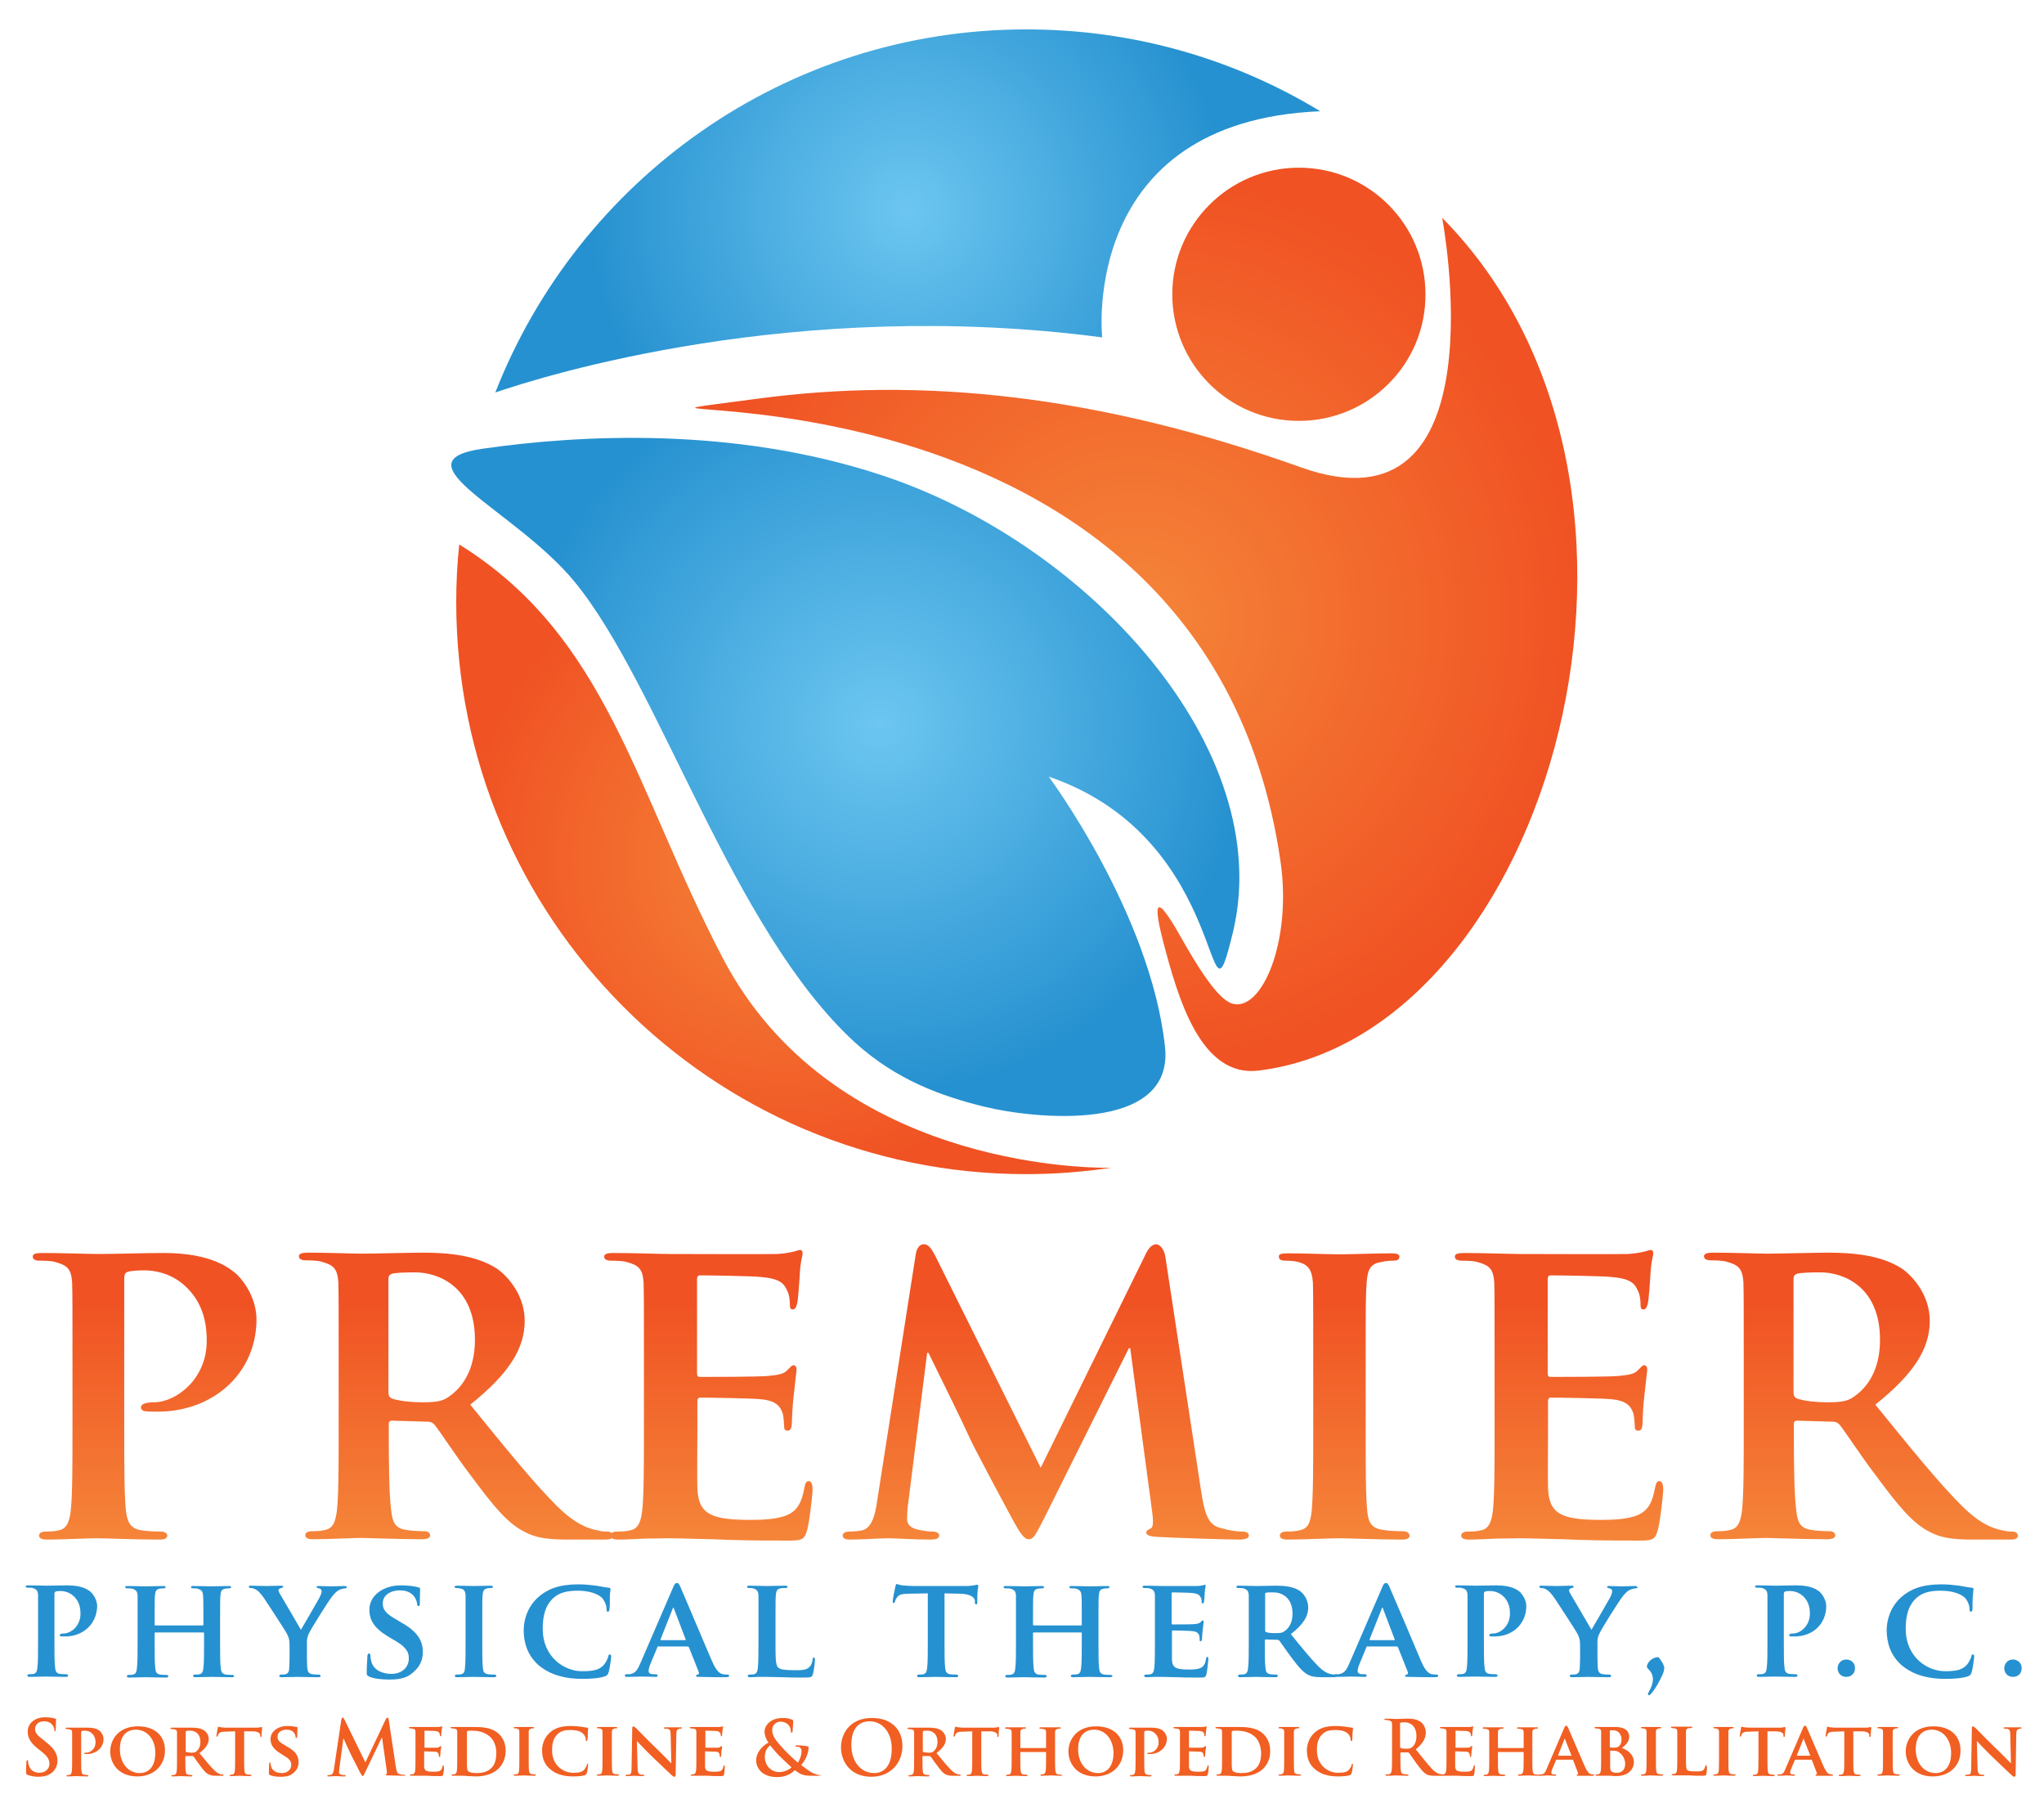
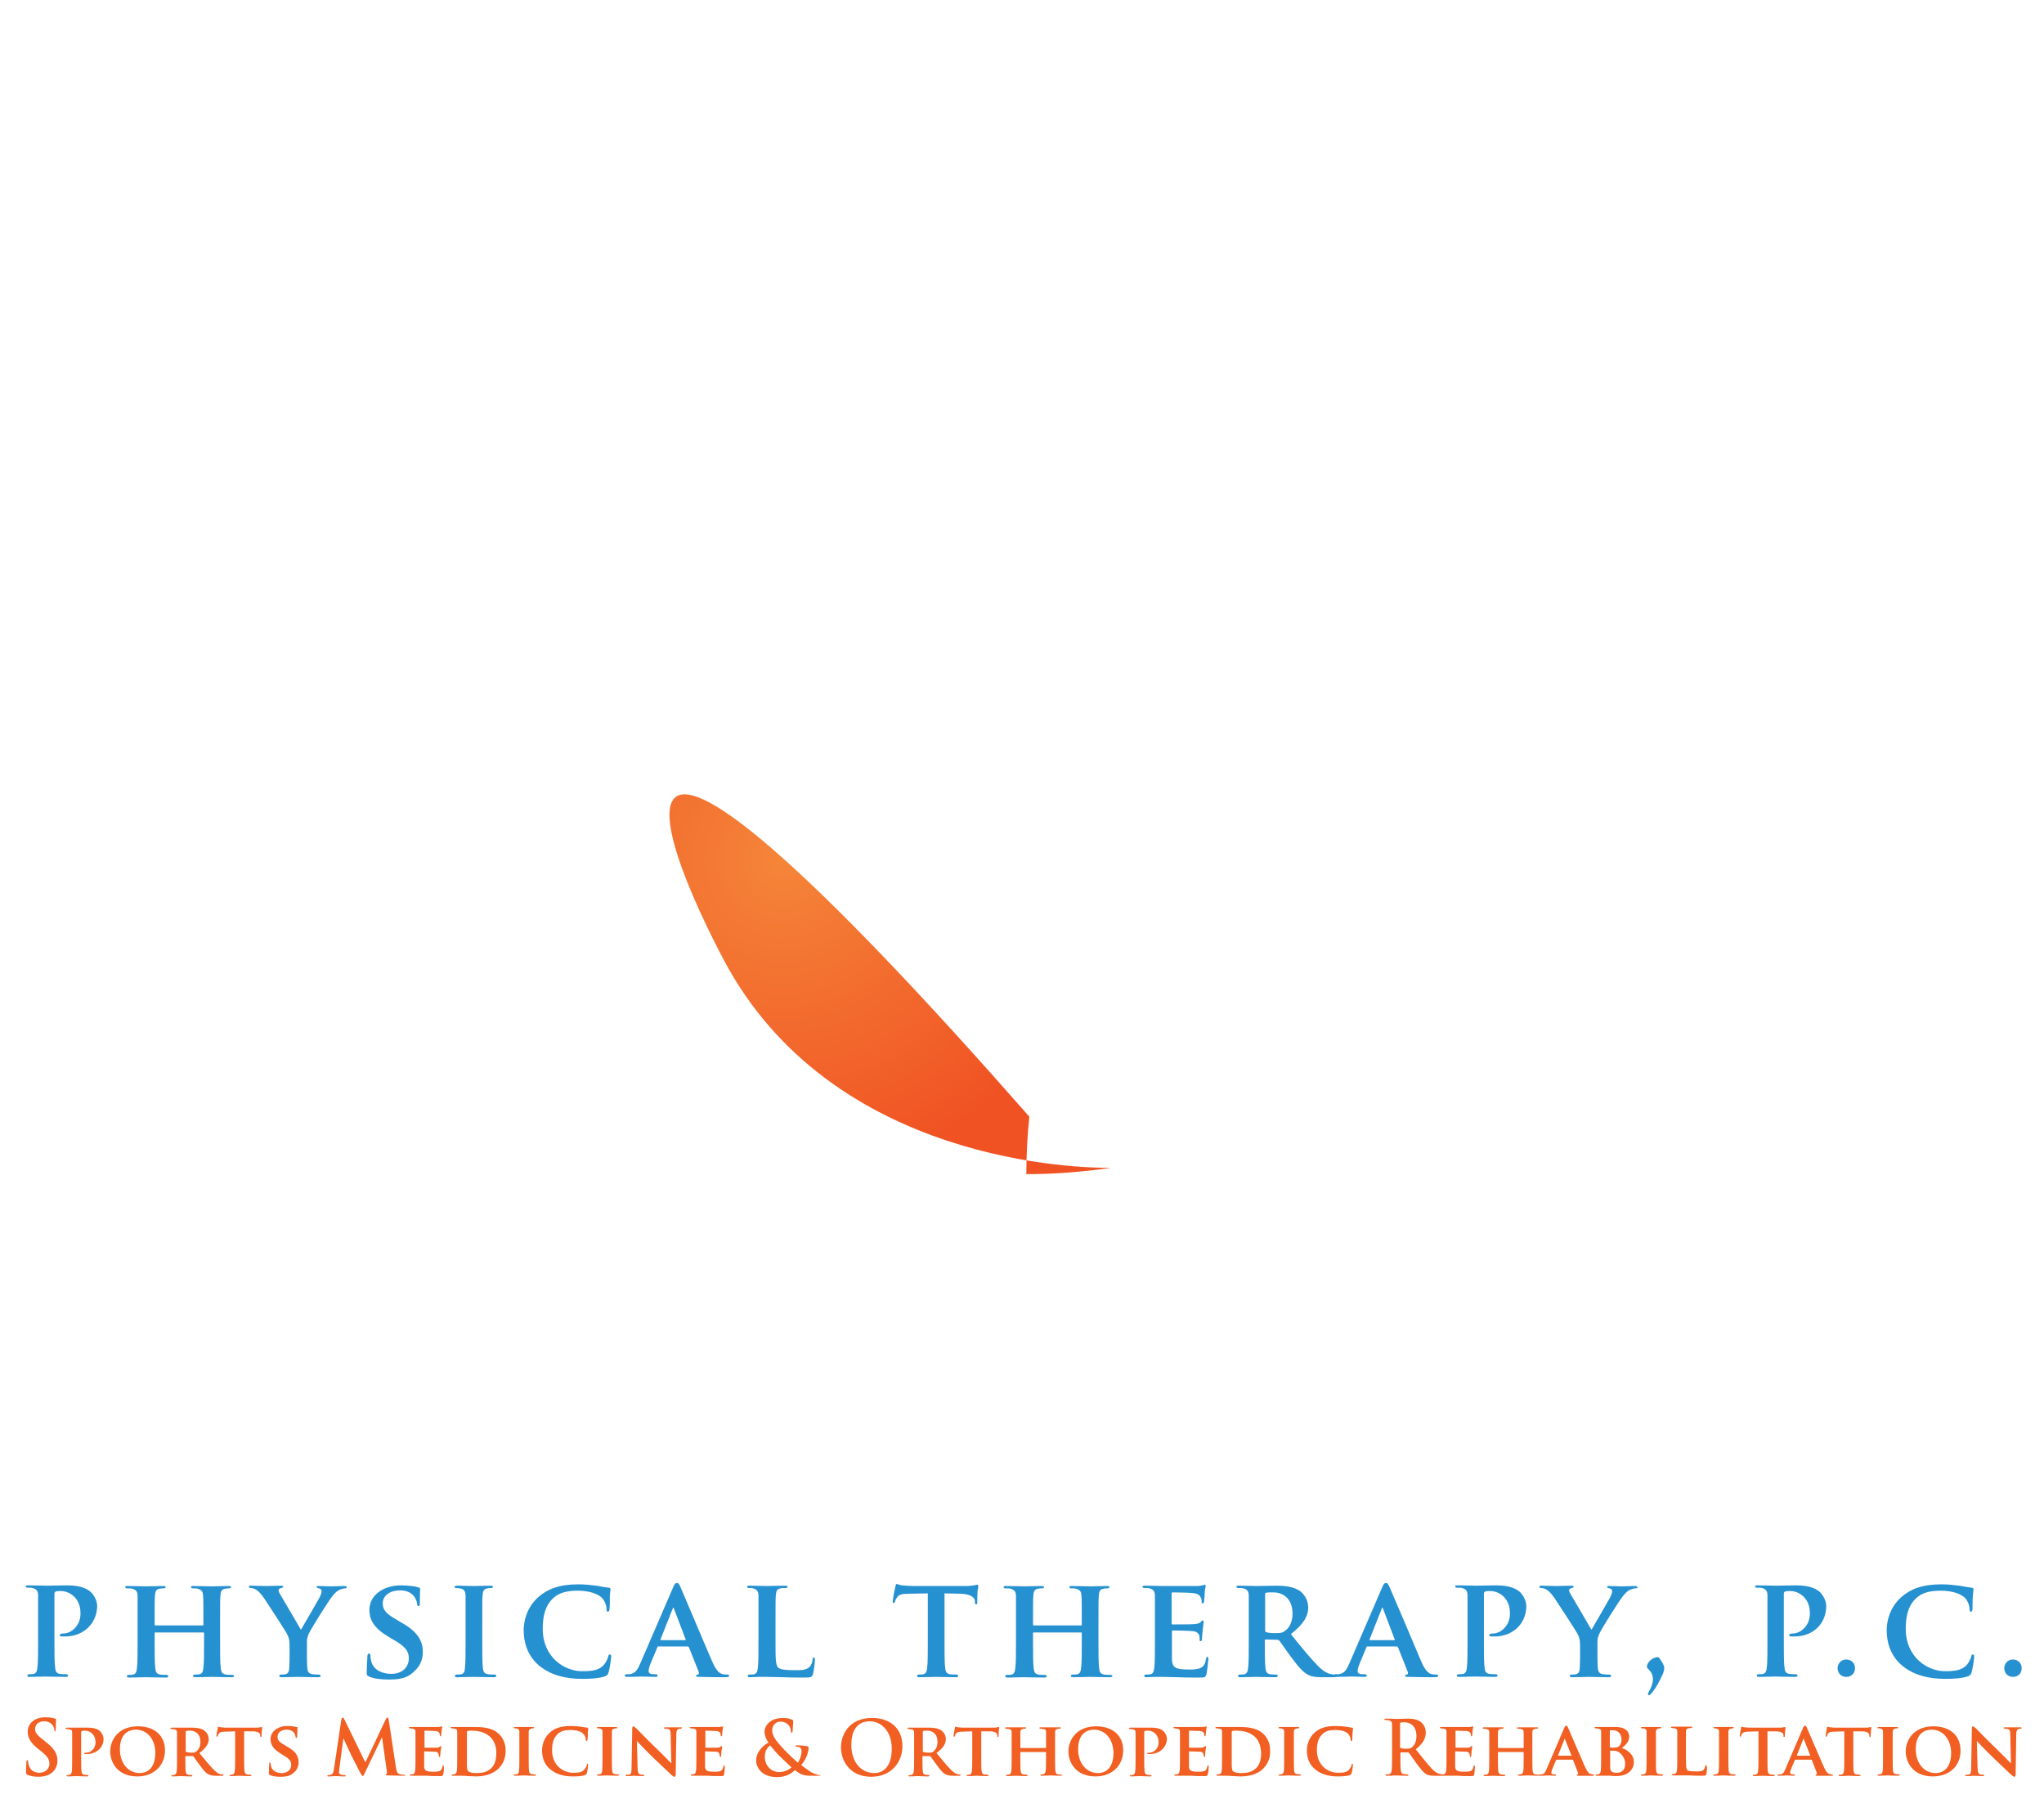
<svg xmlns="http://www.w3.org/2000/svg" version="1.1" id="Layer_1" x="0px" y="0px" viewBox="0 0 612 541.2" style="enable-background:new 0 0 612 541.2;">
  <style type="text/css">
	.st0{fill-rule:evenodd;clip-rule:evenodd;fill:url(#SVGID_1_);}
	.st1{fill:url(#SVGID_00000106135793206618304620000016320801788324896943_);}
	.st2{fill-rule:evenodd;clip-rule:evenodd;fill:url(#SVGID_00000151511254255027605580000001822767561219464589_);}
	.st3{fill-rule:evenodd;clip-rule:evenodd;fill:url(#SVGID_00000147205599026655541040000017027084509328482973_);}
	.st4{fill:#F15F22;}
	.st5{fill:url(#SVGID_00000113321397583058608150000012184348601430303368_);}
	.st6{fill:#2691D0;}
</style>
  <radialGradient id="SVGID_1_" cx="263.468" cy="216.966" r="110.057" gradientUnits="userSpaceOnUse">
    <stop offset="0" style="stop-color:#6CC6F0" />
    <stop offset="1" style="stop-color:#2691D0" />
  </radialGradient>
-   <path class="st0" d="M314,232.5c0,0,30.4,40.8,34.8,80.7c3,26.3-39.6,21.7-54.1,18.1c-12.6-3.1-26.3-7.9-38.8-19.3&#10; c-37-34-58.4-107-84-138c-17.6-21.3-54.1-35.9-27.2-39.7c28.7-4.1,74.5-6.7,118.8,7.8c62.3,20.3,118.7,82.2,105.7,136.8&#10; C360.4,315.4,369.6,251.5,314,232.5L314,232.5z" />
  <radialGradient id="SVGID_00000044863289399873792550000001432557530308714662_" cx="340.185" cy="185.417" r="133.632" gradientUnits="userSpaceOnUse">
    <stop offset="0" style="stop-color:#F58539" />
    <stop offset="1" style="stop-color:#F05223" />
  </radialGradient>
-   <path style="fill:url(#SVGID_00000044863289399873792550000001432557530308714662_);" d="M376.8,320.5&#10; c-17.3,2.1-24.1-21.6-28.6-38.9c-2.1-8.2-3.7-17.2,5.4-1c4.9,8.7,10.9,18.4,15.2,19.8c8.9,2.9,18.1-18.5,14.6-42.5&#10; C359.8,94.4,145,130.4,226.5,119.4c49.4-6.7,102.3-1.2,163,20.5c60.7,21.7,42.3-74.7,42.3-74.7C510.9,145.3,464.1,309.8,376.8,320.5&#10; L376.8,320.5z M388.9,126c-21,0-37.9-17-37.9-37.9c0-20.9,17-37.9,37.9-37.9c21,0,37.9,17,37.9,37.9C426.9,109,409.9,126,388.9,126&#10; L388.9,126z" />
  <radialGradient id="SVGID_00000020371528100368325120000007413834156719647624_" cx="234.624" cy="257.192" r="96.177" gradientUnits="userSpaceOnUse">
    <stop offset="0" style="stop-color:#F58539" />
    <stop offset="1" style="stop-color:#F05223" />
  </radialGradient>
-   <path style="fill-rule:evenodd;clip-rule:evenodd;fill:url(#SVGID_00000020371528100368325120000007413834156719647624_);" d="M216.4,286.8c32.5,62.1,108.1,62.9,116.3,62.8c-8.3,1.2-16.8,1.9-25.4,1.9c-94.3,0-170.7-76.7-170.7-171.3c0-5.8,0.3-11.6,0.9-17.2&#10; C182,190.6,190.1,236.5,216.4,286.8L216.4,286.8z" />
+   <path style="fill-rule:evenodd;clip-rule:evenodd;fill:url(#SVGID_00000020371528100368325120000007413834156719647624_);" d="M216.4,286.8c32.5,62.1,108.1,62.9,116.3,62.8c-8.3,1.2-16.8,1.9-25.4,1.9c0-5.8,0.3-11.6,0.9-17.2&#10; C182,190.6,190.1,236.5,216.4,286.8L216.4,286.8z" />
  <radialGradient id="SVGID_00000116233610661918145910000001182148745419370128_" cx="271.804" cy="63.166" r="95.396" gradientUnits="userSpaceOnUse">
    <stop offset="0" style="stop-color:#6CC6F0" />
    <stop offset="1" style="stop-color:#2691D0" />
  </radialGradient>
-   <path style="fill-rule:evenodd;clip-rule:evenodd;fill:url(#SVGID_00000116233610661918145910000001182148745419370128_);" d="M330,101c-92-12.1-167.1,11.5-181.7,16.5C173.2,53.9,235,8.8,307.3,8.8c32.2,0,62.3,8.9,88,24.5C323,36.3,330,101,330,101L330,101z" />
  <path class="st4" d="M16.5,518.3c-0.2,0-0.2-0.1-0.2-0.4c0-0.2-0.1-0.9-0.6-1.5c-0.3-0.4-1-1.1-2.5-1.1c-1.7,0-2.7,1-2.7,2.3&#10; c0,1,0.5,1.8,2.4,3.2l0.6,0.5c2.7,2.1,3.7,3.6,3.7,5.8c0,1.3-0.5,2.9-2.1,3.9c-1.1,0.7-2.4,0.9-3.6,0.9c-1.3,0-2.3-0.2-3.3-0.6&#10; c-0.4-0.2-0.4-0.3-0.4-0.8c0-1.2,0.1-2.6,0.1-3c0-0.3,0.1-0.6,0.3-0.6c0.2,0,0.2,0.2,0.2,0.4c0,0.3,0.1,0.8,0.2,1.1&#10; c0.5,1.7,1.8,2.3,3.2,2.3c2,0,3-1.4,3-2.6c0-1.1-0.3-2.1-2.2-3.6l-1-0.8c-2.5-1.9-3.3-3.5-3.3-5.3c0-2.5,2.1-4.3,5.2-4.3&#10; c1.5,0,2.4,0.2,3,0.4c0.2,0,0.3,0.1,0.3,0.3c0,0.3-0.1,0.9-0.1,2.7C16.7,518.1,16.6,518.3,16.5,518.3L16.5,518.3z M26,525.1&#10; c-0.1,0-0.5,0-0.6,0c-0.1,0-0.2-0.1-0.2-0.2c0-0.2,0.2-0.2,0.7-0.2c1.1,0,2.7-1.1,2.7-3.1c0-0.6-0.1-1.9-1.2-2.8&#10; c-0.7-0.6-1.5-0.7-2-0.7c-0.3,0-0.7,0-0.9,0.1c-0.1,0-0.2,0.2-0.2,0.4v7.6c0,1.8,0,3.3,0.1,4.1c0.1,0.5,0.2,0.9,0.8,1&#10; c0.3,0,0.7,0.1,1,0.1c0.2,0,0.3,0.1,0.3,0.2c0,0.1-0.2,0.2-0.4,0.2c-1.3,0-2.7-0.1-3.3-0.1c-0.4,0-1.7,0.1-2.5,0.1&#10; c-0.2,0-0.4-0.1-0.4-0.2c0-0.1,0.1-0.2,0.3-0.2c0.3,0,0.5,0,0.7-0.1c0.4-0.1,0.5-0.5,0.6-1c0.1-0.8,0.1-2.3,0.1-4.1v-3.4&#10; c0-2.9,0-3.5,0-4.1c0-0.7-0.2-0.9-0.9-1c-0.2,0-0.5-0.1-0.8-0.1c-0.2,0-0.3-0.1-0.3-0.2c0-0.1,0.2-0.2,0.5-0.2c1,0,2.3,0,2.9,0&#10; c0.8,0,2.4,0,3.3,0c2.5,0,3.4,0.8,3.7,1.1c0.4,0.4,1,1.3,1,2.3C31,523.2,28.8,525.1,26,525.1L26,525.1z M41.1,531.8&#10; c-5.8,0-8.1-4.1-8.1-7.5c0-3.3,2.3-7.5,8.3-7.5c5,0,8.1,2.8,8.1,7.2C49.4,528.4,46.2,531.8,41.1,531.8L41.1,531.8z M40.7,517.8&#10; c-2.2,0-4.8,1.2-4.8,5.9c0,3.9,2.3,7.1,6,7.1c1.4,0,4.6-0.7,4.6-6.1C46.5,520.5,43.9,517.8,40.7,517.8L40.7,517.8z M66.6,531.6h-1.9&#10; c-1.1,0-1.6-0.1-2.2-0.4c-0.9-0.4-1.6-1.3-2.7-2.8c-0.8-1-1.6-2.3-1.9-2.6c-0.1-0.1-0.2-0.1-0.4-0.1l-1.8,0c-0.1,0-0.2,0-0.2,0.2&#10; v0.3c0,1.8,0,3.3,0.1,4.1c0.1,0.6,0.2,0.9,0.8,1c0.3,0,0.7,0.1,1,0.1c0.2,0,0.2,0.1,0.2,0.2c0,0.1-0.2,0.2-0.4,0.2&#10; c-1.1,0-2.8-0.1-3.1-0.1c-0.4,0-1.6,0.1-2.4,0.1c-0.2,0-0.4-0.1-0.4-0.2c0-0.1,0.1-0.2,0.3-0.2c0.3,0,0.5,0,0.7-0.1&#10; c0.4-0.1,0.5-0.5,0.6-1c0.1-0.8,0.1-2.3,0.1-4.1v-3.4c0-2.9,0-3.5,0-4.1c0-0.7-0.2-0.9-0.9-1c-0.2,0-0.5-0.1-0.8-0.1&#10; c-0.2,0-0.3-0.1-0.3-0.2c0-0.1,0.2-0.2,0.5-0.2c1,0,2.3,0,2.7,0c0.7,0,2.5,0,3.1,0c1.3,0,2.7,0.1,3.8,0.8c0.6,0.4,1.4,1.4,1.4,2.6&#10; c0,1.4-0.8,2.7-2.8,4.2c1.8,2.2,3.2,3.9,4.4,5.1c1.1,1.1,1.8,1.2,2.1,1.3c0.2,0,0.3,0,0.5,0c0.2,0,0.2,0.1,0.2,0.2&#10; C67,531.6,66.8,531.6,66.6,531.6L66.6,531.6z M60,521.5c0-2.7-1.8-3.4-3-3.4c-0.5,0-1,0-1.2,0.1c-0.1,0-0.2,0.1-0.2,0.3v5.7&#10; c0,0.2,0,0.3,0.2,0.3c0.4,0.1,1,0.2,1.5,0.2c0.8,0,1.1-0.1,1.4-0.3C59.3,523.9,60,523.1,60,521.5L60,521.5z M78.3,519.7&#10; c0,0.2-0.1,0.3-0.2,0.3c-0.2,0-0.2-0.1-0.2-0.4l0-0.2c0-0.5-0.6-1.1-2.3-1.1l-2.5,0v7.8c0,1.8,0,3.3,0.1,4.1c0.1,0.5,0.2,0.9,0.8,1&#10; c0.3,0,0.7,0.1,1,0.1c0.2,0,0.3,0.1,0.3,0.2c0,0.1-0.2,0.2-0.4,0.2c-1.3,0-2.6-0.1-3.2-0.1c-0.4,0-1.8,0.1-2.6,0.1&#10; c-0.2,0-0.4-0.1-0.4-0.2c0-0.1,0.1-0.2,0.3-0.2c0.3,0,0.5,0,0.7-0.1c0.4-0.1,0.5-0.5,0.6-1c0.1-0.8,0.1-2.3,0.1-4.1v-7.8l-3,0.1&#10; c-1.1,0-1.6,0.2-1.9,0.6c-0.2,0.3-0.3,0.5-0.3,0.7c0,0.2-0.1,0.2-0.2,0.2c-0.1,0-0.2-0.1-0.2-0.3c0-0.3,0.4-2.2,0.4-2.3&#10; c0-0.2,0.1-0.4,0.2-0.4c0.2,0,0.4,0.2,0.9,0.2c0.6,0.1,1.3,0.1,2,0.1h8.1c0.6,0,1.1,0,1.4-0.1c0.3,0,0.5-0.1,0.5-0.1&#10; c0.1,0,0.2,0.1,0.2,0.4C78.4,517.8,78.3,519.2,78.3,519.7L78.3,519.7z M88.7,520.3c-0.1,0-0.2-0.1-0.2-0.3c0-0.2-0.1-0.8-0.5-1.3&#10; c-0.3-0.4-0.9-0.9-2.2-0.9c-1.4,0-2.7,0.7-2.7,2.1c0,0.9,0.3,1.5,2.1,2.5l0.8,0.5c2.6,1.4,3.4,2.9,3.4,4.6c0,1.4-0.5,2.6-2,3.6&#10; c-0.9,0.7-2.3,0.8-3.3,0.8c-1.2,0-2.4-0.1-3.2-0.5c-0.3-0.1-0.4-0.2-0.4-0.7c0-1,0.1-2.2,0.1-2.6c0-0.3,0.1-0.5,0.2-0.5&#10; c0.2,0,0.2,0.2,0.2,0.3c0,0.2,0.1,0.7,0.2,1c0.4,1.4,1.9,1.9,3.2,1.9c1.7,0,2.8-1.1,2.8-2.4c0-0.8-0.2-1.7-2-2.7l-1.1-0.7&#10; c-2.3-1.4-3.1-2.7-3.1-4.4c0-2.3,2.3-3.9,5-3.9c1.3,0,2.3,0.2,2.8,0.3c0.2,0,0.3,0.1,0.3,0.2c0,0.2-0.1,0.8-0.1,2.3&#10; C89,520.1,88.9,520.3,88.7,520.3L88.7,520.3z M120.8,531.6c-0.6,0-3.7-0.1-4.6-0.1c-0.5,0-0.7-0.1-0.7-0.2c0-0.1,0.1-0.2,0.2-0.2&#10; c0.1,0,0.2-0.3,0.1-1l-1.4-9.9h-0.1l-4.9,10.2c-0.5,1.1-0.6,1.3-0.8,1.3c-0.2,0-0.4-0.5-0.8-1.1c-0.5-1-2.3-4.5-2.6-5.1&#10; c-0.2-0.5-1.6-3.3-2.3-5h-0.1l-1.2,9c0,0.4-0.1,0.7-0.1,1.1c0,0.4,0.3,0.6,0.7,0.7c0.4,0.1,0.7,0.1,1,0.1c0.2,0,0.3,0,0.3,0.2&#10; c0,0.2-0.2,0.2-0.5,0.2c-0.9,0-2-0.1-2.4-0.1c-0.4,0-1.5,0.1-2.2,0.1c-0.2,0-0.4,0-0.4-0.2c0-0.1,0.1-0.2,0.4-0.2&#10; c0.2,0,0.3,0,0.7-0.1c0.6-0.1,0.8-1,0.9-1.8l2.2-14.7c0.1-0.4,0.2-0.6,0.4-0.6s0.3,0.1,0.6,0.7l6.2,12.7l6.1-12.9&#10; c0.2-0.4,0.3-0.5,0.5-0.5s0.3,0.2,0.4,0.7l2.1,13.9c0.2,1.4,0.4,2.1,1.1,2.3c0.7,0.2,1.1,0.2,1.4,0.2c0.2,0,0.4,0,0.4,0.2&#10; C121.3,531.5,121.1,531.6,120.8,531.6L120.8,531.6z M132.7,531.2c-0.1,0.5-0.3,0.5-1.1,0.5c-1.5,0-2.7,0-3.7-0.1c-1,0-1.7,0-2.3,0&#10; c-0.2,0-0.7,0-1.1,0c-0.5,0-1,0-1.4,0c-0.2,0-0.4-0.1-0.4-0.2c0-0.1,0.1-0.2,0.3-0.2c0.3,0,0.5,0,0.7-0.1c0.4-0.1,0.5-0.5,0.6-1&#10; c0.1-0.8,0.1-2.3,0.1-4.1v-3.4c0-2.9,0-3.5,0-4.1c0-0.7-0.2-0.9-0.9-1c-0.2,0-0.5-0.1-0.8-0.1c-0.2,0-0.3-0.1-0.3-0.2&#10; c0-0.1,0.2-0.2,0.5-0.2c1,0,2.3,0,2.9,0c0.6,0,5,0,5.4,0c0.4,0,0.7-0.1,0.8-0.1c0.1,0,0.2-0.1,0.3-0.1c0.1,0,0.1,0.1,0.1,0.2&#10; c0,0.1-0.1,0.4-0.2,1.2c0,0.2-0.1,1-0.1,1.3c0,0.1-0.1,0.3-0.2,0.3c-0.1,0-0.2-0.1-0.2-0.2c0-0.1,0-0.5-0.1-0.7&#10; c-0.2-0.3-0.3-0.6-1.3-0.7c-0.3,0-2.7-0.1-3.1-0.1c-0.1,0-0.1,0.1-0.1,0.2v4.7c0,0.1,0,0.2,0.1,0.2c0.5,0,3,0,3.5,0&#10; c0.5,0,0.8-0.1,0.9-0.3c0.2-0.1,0.2-0.2,0.3-0.2c0.1,0,0.2,0.1,0.2,0.2c0,0.1,0,0.4-0.2,1.4c0,0.4-0.1,1.2-0.1,1.3&#10; c0,0.2,0,0.4-0.2,0.4c-0.1,0-0.2-0.1-0.2-0.2c0-0.2,0-0.5-0.1-0.7c-0.1-0.4-0.4-0.7-1.1-0.7c-0.4,0-2.6-0.1-3.1-0.1&#10; c-0.1,0-0.1,0.1-0.1,0.2v1.5c0,0.7,0,2.3,0,2.8c0,1.3,0.7,1.6,2.7,1.6c0.5,0,1.4,0,1.9-0.2c0.5-0.2,0.7-0.6,0.9-1.4&#10; c0-0.2,0.1-0.3,0.2-0.3c0.2,0,0.2,0.2,0.2,0.5C133,529.5,132.8,530.8,132.7,531.2L132.7,531.2z M149.2,529.5c-0.9,0.9-3,2.3-6.7,2.3&#10; c-0.7,0-1.6-0.1-2.4-0.1c-0.8-0.1-1.5-0.1-2-0.1c-0.2,0-0.7,0-1.1,0c-0.5,0-1,0-1.4,0c-0.2,0-0.4-0.1-0.4-0.2c0-0.1,0.1-0.2,0.3-0.2&#10; c0.3,0,0.5,0,0.7-0.1c0.4-0.1,0.5-0.5,0.6-1c0.1-0.8,0.1-2.3,0.1-4.1v-3.4c0-2.9,0-3.5,0-4.1c0-0.7-0.2-0.9-0.9-1&#10; c-0.2,0-0.5-0.1-0.8-0.1c-0.2,0-0.3-0.1-0.3-0.2c0-0.1,0.2-0.2,0.5-0.2c1,0,2.3,0,2.9,0c0.6,0,2,0,3.2,0c2.5,0,5.8,0,8,2.2&#10; c1,1,1.9,2.6,1.9,4.9C151.4,526.6,150.4,528.4,149.2,529.5L149.2,529.5z M146.7,519.9c-1.8-1.6-4-1.8-5.5-1.8c-0.4,0-1.1,0-1.2,0.1&#10; c-0.2,0.1-0.2,0.2-0.2,0.4c0,0.7,0,2.2,0,3.7v2.4c0,2,0,3.5,0,3.9c0,0.5,0.1,1.1,0.2,1.4c0.2,0.4,1,0.8,2.6,0.8&#10; c1.8,0,3.1-0.3,4.3-1.3c1.3-1.1,1.7-2.8,1.7-4.8C148.6,522.3,147.6,520.7,146.7,519.9L146.7,519.9z M160,531.6&#10; c-1.3,0-2.7-0.1-3.2-0.1c-0.5,0-1.8,0.1-2.6,0.1c-0.2,0-0.4-0.1-0.4-0.2c0-0.1,0.1-0.2,0.3-0.2c0.3,0,0.5,0,0.7-0.1&#10; c0.4-0.1,0.5-0.4,0.6-0.9c0.1-0.8,0.1-2.3,0.1-4.2v-3.4c0-2.9,0-3.5,0-4.1c0-0.7-0.2-0.9-0.7-1c-0.2-0.1-0.5-0.1-0.7-0.1&#10; c-0.2,0-0.3,0-0.3-0.2c0-0.1,0.2-0.2,0.5-0.2c0.7,0,2.1,0,2.7,0c0.5,0,1.8,0,2.5,0c0.2,0,0.4,0,0.4,0.2c0,0.2-0.1,0.2-0.3,0.2&#10; c-0.2,0-0.4,0-0.6,0.1c-0.5,0.1-0.7,0.4-0.7,1c0,0.6,0,1.1,0,4.1v3.4c0,1.9,0,3.4,0.1,4.2c0.1,0.5,0.2,0.8,0.8,0.9&#10; c0.3,0,0.7,0.1,1,0.1c0.2,0,0.3,0.1,0.3,0.2C160.4,531.5,160.3,531.6,160,531.6L160,531.6z M175.9,520.7c0,0.3-0.1,0.5-0.3,0.5&#10; c-0.2,0-0.2-0.2-0.2-0.4c0-0.6-0.3-1.3-0.8-1.8c-0.7-0.7-2-1.1-3.8-1.1c-1.7,0-2.8,0.3-3.7,1.1c-1.5,1.3-1.8,3.1-1.8,5&#10; c0,4.6,3.5,6.7,6.2,6.7c1.8,0,2.7-0.1,3.5-1c0.3-0.4,0.6-0.9,0.7-1.3c0-0.3,0.1-0.4,0.2-0.4c0.1,0,0.2,0.2,0.2,0.3&#10; c0,0.2-0.2,1.9-0.4,2.5c-0.1,0.3-0.2,0.4-0.5,0.6c-0.8,0.3-2.3,0.4-3.6,0.4c-2.7,0-5-0.6-6.8-2.1c-2-1.6-2.5-3.8-2.5-5.7&#10; c0-1.3,0.4-3.6,2.3-5.3c1.4-1.3,3.3-2,6.3-2c1.2,0,2,0.1,2.9,0.2c0.7,0.1,1.4,0.2,2,0.3c0.2,0,0.3,0.1,0.3,0.2c0,0.2,0,0.4-0.1,1.1&#10; C176,519.3,176,520.3,175.9,520.7L175.9,520.7z M184.9,531.6c-1.3,0-2.7-0.1-3.2-0.1c-0.5,0-1.8,0.1-2.6,0.1c-0.2,0-0.4-0.1-0.4-0.2&#10; c0-0.1,0.1-0.2,0.3-0.2c0.3,0,0.5,0,0.7-0.1c0.4-0.1,0.5-0.4,0.6-0.9c0.1-0.8,0.1-2.3,0.1-4.2v-3.4c0-2.9,0-3.5,0-4.1&#10; c0-0.7-0.2-0.9-0.7-1c-0.2-0.1-0.5-0.1-0.7-0.1c-0.2,0-0.3,0-0.3-0.2c0-0.1,0.2-0.2,0.5-0.2c0.7,0,2.1,0,2.7,0c0.5,0,1.8,0,2.5,0&#10; c0.2,0,0.4,0,0.4,0.2c0,0.2-0.1,0.2-0.3,0.2c-0.2,0-0.4,0-0.6,0.1c-0.5,0.1-0.7,0.4-0.7,1c0,0.6,0,1.1,0,4.1v3.4&#10; c0,1.9,0,3.4,0.1,4.2c0.1,0.5,0.2,0.8,0.8,0.9c0.3,0,0.7,0.1,1,0.1c0.2,0,0.3,0.1,0.3,0.2C185.3,531.5,185.1,531.6,184.9,531.6&#10; L184.9,531.6z M203.8,517.5c-0.2,0-0.4,0-0.6,0.1c-0.5,0.2-0.7,0.5-0.7,1.6l-0.2,12.1c0,0.4-0.2,0.6-0.3,0.6c-0.3,0-0.6-0.2-0.8-0.4&#10; c-1.2-1.1-3.7-3.5-5.8-5.5c-2.2-2.1-4.3-4.4-4.6-4.7h-0.1l0.2,7.8c0,1.5,0.3,1.9,0.7,2.1c0.3,0.1,0.7,0.1,1,0.1&#10; c0.2,0,0.3,0.1,0.3,0.2c0,0.2-0.2,0.2-0.5,0.2c-1.3,0-2.2-0.1-2.6-0.1c-0.2,0-1.1,0.1-2.1,0.1c-0.3,0-0.4,0-0.4-0.2&#10; c0-0.1,0.1-0.2,0.3-0.2c0.3,0,0.6,0,0.9-0.1c0.5-0.1,0.6-0.7,0.6-2.3l0.2-11.4c0-0.4,0.1-0.7,0.3-0.7c0.2,0,0.5,0.3,0.9,0.6&#10; c0.2,0.2,3.2,3.3,6.1,6.1c1.4,1.3,4,4,4.3,4.3h0.1l-0.2-8.5c0-1.2-0.2-1.5-0.7-1.7c-0.3-0.1-0.8-0.1-1-0.1c-0.2,0-0.3-0.1-0.3-0.2&#10; c0-0.2,0.2-0.2,0.5-0.2c1,0,2.1,0,2.5,0c0.2,0,1,0,1.9,0c0.3,0,0.5,0,0.5,0.2C204.1,517.4,204,517.5,203.8,517.5L203.8,517.5z&#10;  M216.8,531.2c-0.1,0.5-0.3,0.5-1.1,0.5c-1.5,0-2.7,0-3.7-0.1c-1,0-1.7,0-2.3,0c-0.2,0-0.7,0-1.1,0c-0.5,0-1,0-1.4,0&#10; c-0.2,0-0.4-0.1-0.4-0.2c0-0.1,0.1-0.2,0.3-0.2c0.3,0,0.5,0,0.7-0.1c0.4-0.1,0.5-0.5,0.6-1c0.1-0.8,0.1-2.3,0.1-4.1v-3.4&#10; c0-2.9,0-3.5,0-4.1c0-0.7-0.2-0.9-0.9-1c-0.2,0-0.5-0.1-0.8-0.1c-0.2,0-0.3-0.1-0.3-0.2c0-0.1,0.2-0.2,0.5-0.2c1,0,2.3,0,2.9,0&#10; c0.6,0,5,0,5.4,0c0.4,0,0.7-0.1,0.8-0.1c0.1,0,0.2-0.1,0.3-0.1c0.1,0,0.1,0.1,0.1,0.2c0,0.1-0.1,0.4-0.2,1.2c0,0.2-0.1,1-0.1,1.3&#10; c0,0.1-0.1,0.3-0.2,0.3c-0.1,0-0.2-0.1-0.2-0.2c0-0.1,0-0.5-0.1-0.7c-0.2-0.3-0.3-0.6-1.3-0.7c-0.3,0-2.7-0.1-3.1-0.1&#10; c-0.1,0-0.1,0.1-0.1,0.2v4.7c0,0.1,0,0.2,0.1,0.2c0.5,0,3,0,3.5,0c0.5,0,0.8-0.1,0.9-0.3c0.2-0.1,0.2-0.2,0.3-0.2&#10; c0.1,0,0.2,0.1,0.2,0.2c0,0.1,0,0.4-0.2,1.4c0,0.4-0.1,1.2-0.1,1.3c0,0.2,0,0.4-0.2,0.4c-0.1,0-0.2-0.1-0.2-0.2c0-0.2,0-0.5-0.1-0.7&#10; c-0.1-0.4-0.4-0.7-1.1-0.7c-0.4,0-2.6-0.1-3.1-0.1c-0.1,0-0.1,0.1-0.1,0.2v1.5c0,0.7,0,2.3,0,2.8c0,1.3,0.7,1.6,2.7,1.6&#10; c0.5,0,1.4,0,1.9-0.2c0.5-0.2,0.7-0.6,0.9-1.4c0-0.2,0.1-0.3,0.2-0.3c0.2,0,0.2,0.2,0.2,0.5C217,529.5,216.9,530.8,216.8,531.2&#10; L216.8,531.2z M245,531.6h-1.7c-2.6,0-3.4-0.2-5.3-1.7c-0.7,0.7-2.3,2.1-5.3,2.1c-4.8,0-6.3-3-6.3-5c0-2.6,2.3-4.7,3.7-5.3&#10; c-0.9-1.3-1.1-2.2-1.2-3.2c0-1.8,1.6-4.2,5.5-4.2c1.1,0,2.1,0.2,2.7,0.5c0.4,0.1,0.4,0.3,0.4,0.6c0,0.7-0.2,2.6-0.2,2.9&#10; c0,0.3-0.1,0.4-0.3,0.4c-0.1,0-0.2-0.1-0.2-0.4c0-0.6-0.2-1.3-0.7-1.9c-0.5-0.5-1.2-1-2.5-1c-0.9,0-2.4,0.7-2.4,2.6&#10; c0,2.1,1.9,3.9,3.7,5.9c0.8,0.9,3.5,3.4,4,3.8c0.4-0.6,1.1-2.1,1.1-3.5c0-0.3-0.1-0.7-0.4-1c-0.3-0.3-0.8-0.3-1.1-0.3&#10; c-0.1,0-0.3,0-0.3-0.2c0-0.2,0.2-0.2,0.4-0.2c0.5,0,1.4,0,2.7,0.2c0.4,0,0.8,0.2,0.8,0.4c0,1.7-0.9,3.8-2.2,5.3&#10; c1.5,1.2,2.5,1.8,3.1,2.2c0.7,0.4,2,0.8,2.4,0.8c0.2,0,0.3,0,0.3,0.2C245.7,531.5,245.5,531.6,245,531.6L245,531.6z M233,525.3&#10; c-0.6-0.6-2-2.3-2.4-2.8c-0.8,0.6-1.6,1.6-1.6,3.4c0,2.8,2,4.6,4.3,4.6c1.7,0,3.2-0.9,3.7-1.4C235.8,528,233.6,525.9,233,525.3&#10; L233,525.3z M260.9,531.9c-6.5,0-9.1-4.8-9.1-8.8c0-3.9,2.5-8.8,9.3-8.8c5.6,0,9.1,3.3,9.1,8.4C270.2,527.8,266.6,531.9,260.9,531.9&#10; L260.9,531.9z M260.4,515.3c-2.6,0-5.5,1.4-5.5,7.1c0,4.7,2.6,8.4,6.9,8.4c1.6,0,5.2-0.8,5.2-7.3C267,518.5,264.1,515.3,260.4,515.3&#10; L260.4,515.3z M287.3,531.6h-1.9c-1.1,0-1.6-0.1-2.2-0.4c-0.9-0.4-1.6-1.3-2.7-2.8c-0.8-1-1.6-2.3-1.9-2.6c-0.1-0.1-0.2-0.1-0.4-0.1&#10; l-1.8,0c-0.1,0-0.2,0-0.2,0.2v0.3c0,1.8,0,3.3,0.1,4.1c0.1,0.6,0.2,0.9,0.8,1c0.3,0,0.7,0.1,1,0.1c0.2,0,0.2,0.1,0.2,0.2&#10; c0,0.1-0.2,0.2-0.4,0.2c-1.2,0-2.8-0.1-3.1-0.1c-0.4,0-1.6,0.1-2.4,0.1c-0.2,0-0.4-0.1-0.4-0.2c0-0.1,0.1-0.2,0.3-0.2&#10; c0.3,0,0.5,0,0.7-0.1c0.4-0.1,0.5-0.5,0.6-1c0.1-0.8,0.1-2.3,0.1-4.1v-3.4c0-2.9,0-3.5,0-4.1c0-0.7-0.2-0.9-0.9-1&#10; c-0.2,0-0.5-0.1-0.8-0.1c-0.2,0-0.3-0.1-0.3-0.2c0-0.1,0.2-0.2,0.5-0.2c1,0,2.3,0,2.7,0c0.7,0,2.5,0,3.1,0c1.3,0,2.7,0.1,3.8,0.8&#10; c0.6,0.4,1.4,1.4,1.4,2.6c0,1.4-0.8,2.7-2.8,4.2c1.8,2.2,3.2,3.9,4.4,5.1c1.1,1.1,1.8,1.2,2.1,1.3c0.2,0,0.3,0,0.5,0&#10; c0.2,0,0.2,0.1,0.2,0.2C287.6,531.6,287.5,531.6,287.3,531.6L287.3,531.6z M280.7,521.5c0-2.7-1.8-3.4-3-3.4c-0.5,0-1,0-1.2,0.1&#10; c-0.1,0-0.2,0.1-0.2,0.3v5.7c0,0.2,0,0.3,0.2,0.3c0.4,0.1,1,0.2,1.5,0.2c0.8,0,1.1-0.1,1.4-0.3C280,523.9,280.7,523.1,280.7,521.5&#10; L280.7,521.5z M299,519.7c0,0.2-0.1,0.3-0.2,0.3c-0.2,0-0.2-0.1-0.2-0.4l0-0.2c0-0.5-0.6-1.1-2.3-1.1l-2.5,0v7.8&#10; c0,1.8,0,3.3,0.1,4.1c0.1,0.5,0.2,0.9,0.8,1c0.3,0,0.7,0.1,1,0.1c0.2,0,0.3,0.1,0.3,0.2c0,0.1-0.2,0.2-0.4,0.2&#10; c-1.3,0-2.6-0.1-3.2-0.1c-0.4,0-1.8,0.1-2.6,0.1c-0.2,0-0.4-0.1-0.4-0.2c0-0.1,0.1-0.2,0.3-0.2c0.3,0,0.5,0,0.7-0.1&#10; c0.4-0.1,0.5-0.5,0.6-1c0.1-0.8,0.1-2.3,0.1-4.1v-7.8l-3,0.1c-1.1,0-1.6,0.2-1.9,0.6c-0.2,0.3-0.3,0.5-0.3,0.7&#10; c0,0.2-0.1,0.2-0.2,0.2c-0.1,0-0.2-0.1-0.2-0.3c0-0.3,0.4-2.2,0.4-2.3c0-0.2,0.1-0.4,0.2-0.4c0.2,0,0.4,0.2,0.9,0.2&#10; c0.6,0.1,1.3,0.1,2,0.1h8.1c0.6,0,1.1,0,1.4-0.1c0.3,0,0.5-0.1,0.5-0.1c0.1,0,0.2,0.1,0.2,0.4C299,517.8,299,519.2,299,519.7&#10; L299,519.7z M317.6,531.6c-1.3,0-2.6-0.1-3.1-0.1c-0.4,0-1.8,0.1-2.6,0.1c-0.3,0-0.4-0.1-0.4-0.2c0-0.1,0.1-0.2,0.3-0.2&#10; c0.3,0,0.5,0,0.7-0.1c0.4-0.1,0.5-0.5,0.6-1c0.1-0.8,0.1-2.3,0.1-4v-1.5c0-0.1-0.1-0.1-0.1-0.1h-7.5c-0.1,0-0.1,0-0.1,0.1v1.5&#10; c0,1.8,0,3.2,0.1,4.1c0.1,0.5,0.2,0.9,0.8,1c0.3,0,0.7,0.1,1,0.1c0.2,0,0.3,0.1,0.3,0.2c0,0.1-0.2,0.2-0.4,0.2&#10; c-1.3,0-2.7-0.1-3.2-0.1c-0.5,0-1.8,0.1-2.5,0.1c-0.2,0-0.4-0.1-0.4-0.2c0-0.1,0.1-0.2,0.3-0.2c0.3,0,0.5,0,0.7-0.1&#10; c0.4-0.1,0.5-0.5,0.6-1c0.1-0.8,0.1-2.3,0.1-4.1v-3.4c0-2.9,0-3.5,0-4.1c0-0.7-0.2-0.9-0.9-1c-0.2,0-0.5-0.1-0.8-0.1&#10; c-0.2,0-0.3-0.1-0.3-0.2c0-0.1,0.2-0.2,0.4-0.2c1.1,0,2.4,0,2.9,0c0.5,0,1.8,0,2.6,0c0.3,0,0.4,0,0.4,0.2c0,0.1-0.1,0.2-0.4,0.2&#10; c-0.2,0-0.3,0-0.6,0.1c-0.5,0.1-0.7,0.4-0.7,1c0,0.6,0,1.3,0,4.2v0.4c0,0.1,0.1,0.1,0.1,0.1h7.5c0,0,0.1,0,0.1-0.1v-0.4&#10; c0-2.9,0-3.6,0-4.2c0-0.7-0.2-0.9-0.9-1c-0.2,0-0.5-0.1-0.8-0.1c-0.2,0-0.3-0.1-0.3-0.2c0-0.1,0.1-0.2,0.4-0.2c1.1,0,2.5,0,3,0&#10; c0.5,0,1.8,0,2.6,0c0.3,0,0.4,0,0.4,0.2c0,0.1-0.1,0.2-0.4,0.2c-0.2,0-0.3,0-0.6,0.1c-0.5,0.1-0.7,0.4-0.7,1c0,0.6,0,1.1,0,4.1v3.4&#10; c0,1.8,0,3.3,0.1,4.1c0.1,0.5,0.2,0.9,0.8,1c0.3,0,0.7,0.1,1,0.1c0.2,0,0.3,0.1,0.3,0.2C318,531.5,317.8,531.6,317.6,531.6&#10; L317.6,531.6z M328,531.8c-5.8,0-8.1-4.1-8.1-7.5c0-3.3,2.3-7.5,8.3-7.5c5,0,8.1,2.8,8.1,7.2C336.3,528.4,333.1,531.8,328,531.8&#10; L328,531.8z M327.6,517.8c-2.2,0-4.8,1.2-4.8,5.9c0,3.9,2.3,7.1,6,7.1c1.4,0,4.6-0.7,4.6-6.1C333.3,520.5,330.8,517.8,327.6,517.8&#10; L327.6,517.8z M344.3,525.1c-0.1,0-0.5,0-0.6,0c-0.1,0-0.2-0.1-0.2-0.2c0-0.2,0.2-0.2,0.7-0.2c1.1,0,2.7-1.1,2.7-3.1&#10; c0-0.6-0.1-1.9-1.2-2.8c-0.7-0.6-1.5-0.7-2-0.7c-0.3,0-0.7,0-0.9,0.1c-0.1,0-0.2,0.2-0.2,0.4v7.6c0,1.8,0,3.3,0.1,4.1&#10; c0.1,0.5,0.2,0.9,0.8,1c0.3,0,0.7,0.1,1,0.1c0.2,0,0.3,0.1,0.3,0.2c0,0.1-0.2,0.2-0.4,0.2c-1.3,0-2.7-0.1-3.2-0.1&#10; c-0.5,0-1.7,0.1-2.5,0.1c-0.2,0-0.4-0.1-0.4-0.2c0-0.1,0.1-0.2,0.3-0.2c0.3,0,0.5,0,0.7-0.1c0.4-0.1,0.5-0.5,0.6-1&#10; c0.1-0.8,0.1-2.3,0.1-4.1v-3.4c0-2.9,0-3.5,0-4.1c0-0.7-0.2-0.9-0.9-1c-0.2,0-0.5-0.1-0.8-0.1c-0.2,0-0.3-0.1-0.3-0.2&#10; c0-0.1,0.2-0.2,0.5-0.2c1,0,2.3,0,2.9,0c0.8,0,2.4,0,3.3,0c2.5,0,3.4,0.8,3.7,1.1c0.4,0.4,1,1.3,1,2.3&#10; C349.3,523.2,347.1,525.1,344.3,525.1L344.3,525.1z M361.6,531.2c-0.1,0.5-0.3,0.5-1.1,0.5c-1.5,0-2.7,0-3.7-0.1c-1,0-1.7,0-2.3,0&#10; c-0.2,0-0.7,0-1.1,0c-0.5,0-1,0-1.4,0c-0.2,0-0.4-0.1-0.4-0.2c0-0.1,0.1-0.2,0.3-0.2c0.3,0,0.5,0,0.7-0.1c0.4-0.1,0.5-0.5,0.6-1&#10; c0.1-0.8,0.1-2.3,0.1-4.1v-3.4c0-2.9,0-3.5,0-4.1c0-0.7-0.2-0.9-0.9-1c-0.2,0-0.5-0.1-0.8-0.1c-0.2,0-0.3-0.1-0.3-0.2&#10; c0-0.1,0.2-0.2,0.5-0.2c1,0,2.3,0,2.9,0c0.6,0,5,0,5.4,0c0.4,0,0.7-0.1,0.8-0.1c0.1,0,0.2-0.1,0.3-0.1c0.1,0,0.1,0.1,0.1,0.2&#10; c0,0.1-0.1,0.4-0.2,1.2c0,0.2-0.1,1-0.1,1.3c0,0.1-0.1,0.3-0.2,0.3c-0.1,0-0.2-0.1-0.2-0.2c0-0.1,0-0.5-0.1-0.7&#10; c-0.2-0.3-0.3-0.6-1.3-0.7c-0.3,0-2.7-0.1-3.1-0.1c-0.1,0-0.1,0.1-0.1,0.2v4.7c0,0.1,0,0.2,0.1,0.2c0.5,0,3,0,3.5,0&#10; c0.5,0,0.8-0.1,1-0.3c0.2-0.1,0.2-0.2,0.3-0.2c0.1,0,0.2,0.1,0.2,0.2c0,0.1,0,0.4-0.2,1.4c0,0.4-0.1,1.2-0.1,1.3&#10; c0,0.2,0,0.4-0.2,0.4c-0.1,0-0.2-0.1-0.2-0.2c0-0.2,0-0.5-0.1-0.7c-0.1-0.4-0.4-0.7-1.1-0.7c-0.4,0-2.6-0.1-3.1-0.1&#10; c-0.1,0-0.1,0.1-0.1,0.2v1.5c0,0.7,0,2.3,0,2.8c0,1.3,0.7,1.6,2.7,1.6c0.5,0,1.4,0,1.9-0.2c0.5-0.2,0.7-0.6,0.9-1.4&#10; c0-0.2,0.1-0.3,0.2-0.3c0.2,0,0.2,0.2,0.2,0.5C361.9,529.5,361.8,530.8,361.6,531.2L361.6,531.2z M378.2,529.5&#10; c-0.9,0.9-3,2.3-6.7,2.3c-0.7,0-1.6-0.1-2.4-0.1c-0.8-0.1-1.5-0.1-2-0.1c-0.2,0-0.7,0-1.1,0c-0.5,0-1,0-1.4,0&#10; c-0.2,0-0.4-0.1-0.4-0.2c0-0.1,0.1-0.2,0.3-0.2c0.3,0,0.5,0,0.7-0.1c0.4-0.1,0.5-0.5,0.6-1c0.1-0.8,0.1-2.3,0.1-4.1v-3.4&#10; c0-2.9,0-3.5,0-4.1c0-0.7-0.2-0.9-0.9-1c-0.2,0-0.5-0.1-0.8-0.1c-0.2,0-0.3-0.1-0.3-0.2c0-0.1,0.2-0.2,0.4-0.2c1,0,2.3,0,2.9,0&#10; c0.6,0,2,0,3.2,0c2.5,0,5.8,0,8,2.2c1,1,1.9,2.6,1.9,4.9C380.4,526.6,379.3,528.4,378.2,529.5L378.2,529.5z M375.7,519.9&#10; c-1.8-1.6-4-1.8-5.5-1.8c-0.4,0-1.1,0-1.2,0.1c-0.2,0.1-0.2,0.2-0.2,0.4c0,0.7,0,2.2,0,3.7v2.4c0,2,0,3.5,0,3.9&#10; c0,0.5,0.1,1.1,0.2,1.4c0.2,0.4,1,0.8,2.6,0.8c1.8,0,3.1-0.3,4.3-1.3c1.3-1.1,1.7-2.8,1.7-4.8C377.5,522.3,376.6,520.7,375.7,519.9&#10; L375.7,519.9z M389,531.6c-1.3,0-2.7-0.1-3.2-0.1c-0.5,0-1.8,0.1-2.6,0.1c-0.2,0-0.4-0.1-0.4-0.2c0-0.1,0.1-0.2,0.3-0.2&#10; c0.3,0,0.5,0,0.7-0.1c0.4-0.1,0.5-0.4,0.6-0.9c0.1-0.8,0.1-2.3,0.1-4.2v-3.4c0-2.9,0-3.5,0-4.1c0-0.7-0.2-0.9-0.7-1&#10; c-0.2-0.1-0.5-0.1-0.7-0.1c-0.2,0-0.3,0-0.3-0.2c0-0.1,0.2-0.2,0.5-0.2c0.7,0,2.1,0,2.7,0c0.5,0,1.8,0,2.6,0c0.2,0,0.4,0,0.4,0.2&#10; c0,0.2-0.1,0.2-0.3,0.2s-0.4,0-0.6,0.1c-0.5,0.1-0.7,0.4-0.7,1c0,0.6,0,1.1,0,4.1v3.4c0,1.9,0,3.4,0.1,4.2c0.1,0.5,0.2,0.8,0.8,0.9&#10; c0.3,0,0.7,0.1,1,0.1c0.2,0,0.3,0.1,0.3,0.2C389.4,531.5,389.2,531.6,389,531.6L389,531.6z M404.9,520.7c0,0.3-0.1,0.5-0.3,0.5&#10; c-0.2,0-0.2-0.2-0.2-0.4c0-0.6-0.3-1.3-0.8-1.8c-0.7-0.7-2-1.1-3.8-1.1c-1.7,0-2.8,0.3-3.7,1.1c-1.5,1.3-1.8,3.1-1.8,5&#10; c0,4.6,3.5,6.7,6.2,6.7c1.8,0,2.7-0.1,3.5-1c0.3-0.4,0.6-0.9,0.7-1.3c0-0.3,0.1-0.4,0.2-0.4c0.1,0,0.2,0.2,0.2,0.3&#10; c0,0.2-0.2,1.9-0.4,2.5c-0.1,0.3-0.2,0.4-0.5,0.6c-0.8,0.3-2.3,0.4-3.6,0.4c-2.7,0-5-0.6-6.8-2.1c-2-1.6-2.5-3.8-2.5-5.7&#10; c0-1.3,0.4-3.6,2.3-5.3c1.4-1.3,3.3-2,6.3-2c1.2,0,2,0.1,2.9,0.2c0.7,0.1,1.4,0.2,2,0.3c0.2,0,0.3,0.1,0.3,0.2c0,0.2,0,0.4-0.1,1.1&#10; C404.9,519.3,404.9,520.3,404.9,520.7L404.9,520.7z M431.7,531.6h-2.1c-1.3,0-1.8-0.1-2.4-0.4c-1-0.5-1.8-1.6-3.1-3.3&#10; c-0.9-1.2-1.9-2.8-2.2-3.1c-0.1-0.1-0.2-0.2-0.4-0.2l-2,0c-0.1,0-0.2,0-0.2,0.2v0.3c0,2.1,0,3.9,0.1,4.8c0.1,0.7,0.2,1.1,0.9,1.2&#10; c0.3,0,0.8,0.1,1.1,0.1c0.2,0,0.3,0.1,0.3,0.2c0,0.2-0.2,0.2-0.4,0.2c-1.3,0-3-0.1-3.3-0.1c-0.4,0-1.8,0.1-2.7,0.1&#10; c-0.3,0-0.5-0.1-0.5-0.2c0-0.1,0.1-0.2,0.4-0.2c0.3,0,0.6,0,0.8-0.1c0.5-0.1,0.6-0.6,0.7-1.2c0.1-0.9,0.1-2.7,0.1-4.8v-4&#10; c0-3.4,0-4.1,0-4.8c0-0.8-0.2-1.1-1-1.3c-0.2,0-0.6-0.1-0.9-0.1c-0.2,0-0.4,0-0.4-0.2c0-0.2,0.2-0.2,0.5-0.2c1.2,0,2.6,0.1,3.1,0.1&#10; c0.8,0,2.5-0.1,3.2-0.1c1.4,0,2.9,0.1,4.1,1c0.6,0.4,1.5,1.6,1.5,3.1c0,1.7-0.7,3.2-3,5.1c2,2.5,3.6,4.5,4.9,5.9&#10; c1.3,1.3,2.2,1.5,2.5,1.5c0.2,0,0.5,0.1,0.6,0.1c0.2,0,0.3,0.1,0.3,0.2C432.1,531.6,431.9,531.6,431.7,531.6L431.7,531.6z&#10;  M424.1,519.7c0-3.2-2.1-4.1-3.5-4.1c-0.6,0-1,0-1.2,0.1c-0.2,0-0.2,0.1-0.2,0.3v6.9c0,0.2,0,0.3,0.2,0.4c0.5,0.2,1.1,0.2,1.7,0.2&#10; c0.9,0,1.2-0.1,1.6-0.4C423.4,522.6,424.1,521.6,424.1,519.7L424.1,519.7z M441.4,531.2c-0.1,0.5-0.3,0.5-1.1,0.5&#10; c-1.5,0-2.7,0-3.7-0.1c-1,0-1.7,0-2.3,0c-0.2,0-0.7,0-1.1,0c-0.5,0-1,0-1.4,0c-0.2,0-0.4-0.1-0.4-0.2c0-0.1,0.1-0.2,0.3-0.2&#10; c0.3,0,0.5,0,0.7-0.1c0.4-0.1,0.5-0.5,0.6-1c0.1-0.8,0.1-2.3,0.1-4.1v-3.4c0-2.9,0-3.5,0-4.1c0-0.7-0.2-0.9-0.9-1&#10; c-0.2,0-0.5-0.1-0.8-0.1c-0.2,0-0.3-0.1-0.3-0.2c0-0.1,0.2-0.2,0.5-0.2c1,0,2.3,0,2.9,0c0.6,0,5,0,5.4,0c0.4,0,0.7-0.1,0.8-0.1&#10; c0.1,0,0.2-0.1,0.3-0.1c0.1,0,0.1,0.1,0.1,0.2c0,0.1-0.1,0.4-0.2,1.2c0,0.2-0.1,1-0.1,1.3c0,0.1-0.1,0.3-0.2,0.3&#10; c-0.1,0-0.2-0.1-0.2-0.2c0-0.1,0-0.5-0.1-0.7c-0.2-0.3-0.3-0.6-1.3-0.7c-0.3,0-2.7-0.1-3.1-0.1c-0.1,0-0.1,0.1-0.1,0.2v4.7&#10; c0,0.1,0,0.2,0.1,0.2c0.5,0,3,0,3.5,0c0.5,0,0.8-0.1,0.9-0.3c0.2-0.1,0.2-0.2,0.3-0.2c0.1,0,0.2,0.1,0.2,0.2c0,0.1,0,0.4-0.2,1.4&#10; c0,0.4-0.1,1.2-0.1,1.3c0,0.2,0,0.4-0.2,0.4c-0.1,0-0.2-0.1-0.2-0.2c0-0.2,0-0.5-0.1-0.7c-0.1-0.4-0.4-0.7-1.1-0.7&#10; c-0.4,0-2.6-0.1-3.1-0.1c-0.1,0-0.1,0.1-0.1,0.2v1.5c0,0.7,0,2.3,0,2.8c0,1.3,0.7,1.6,2.7,1.6c0.5,0,1.4,0,1.9-0.2&#10; c0.5-0.2,0.7-0.6,0.9-1.4c0-0.2,0.1-0.3,0.2-0.3c0.2,0,0.2,0.2,0.2,0.5C441.6,529.5,441.5,530.8,441.4,531.2L441.4,531.2z&#10;  M460.6,531.6c-1.3,0-2.6-0.1-3.1-0.1c-0.5,0-1.8,0.1-2.6,0.1c-0.3,0-0.4-0.1-0.4-0.2c0-0.1,0.1-0.2,0.3-0.2c0.3,0,0.5,0,0.7-0.1&#10; c0.4-0.1,0.5-0.5,0.6-1c0.1-0.8,0.1-2.3,0.1-4v-1.5c0-0.1-0.1-0.1-0.1-0.1h-7.5c-0.1,0-0.1,0-0.1,0.1v1.5c0,1.8,0,3.2,0.1,4.1&#10; c0.1,0.5,0.2,0.9,0.8,1c0.3,0,0.7,0.1,1,0.1c0.2,0,0.3,0.1,0.3,0.2c0,0.1-0.2,0.2-0.4,0.2c-1.3,0-2.7-0.1-3.2-0.1&#10; c-0.4,0-1.8,0.1-2.5,0.1c-0.2,0-0.4-0.1-0.4-0.2c0-0.1,0.1-0.2,0.3-0.2c0.3,0,0.5,0,0.7-0.1c0.4-0.1,0.5-0.5,0.6-1&#10; c0.1-0.8,0.1-2.3,0.1-4.1v-3.4c0-2.9,0-3.5,0-4.1c0-0.7-0.2-0.9-0.9-1c-0.2,0-0.5-0.1-0.8-0.1c-0.2,0-0.3-0.1-0.3-0.2&#10; c0-0.1,0.2-0.2,0.4-0.2c1.1,0,2.4,0,2.9,0c0.5,0,1.9,0,2.6,0c0.3,0,0.4,0,0.4,0.2c0,0.1-0.1,0.2-0.4,0.2c-0.2,0-0.3,0-0.6,0.1&#10; c-0.5,0.1-0.7,0.4-0.7,1c0,0.6,0,1.3,0,4.2v0.4c0,0.1,0.1,0.1,0.1,0.1h7.5c0,0,0.1,0,0.1-0.1v-0.4c0-2.9,0-3.6,0-4.2&#10; c0-0.7-0.2-0.9-0.9-1c-0.2,0-0.5-0.1-0.8-0.1c-0.2,0-0.3-0.1-0.3-0.2c0-0.1,0.1-0.2,0.4-0.2c1.1,0,2.5,0,3,0c0.5,0,1.8,0,2.5,0&#10; c0.3,0,0.4,0,0.4,0.2c0,0.1-0.1,0.2-0.4,0.2c-0.2,0-0.3,0-0.6,0.1c-0.5,0.1-0.7,0.4-0.7,1c0,0.6,0,1.1,0,4.1v3.4&#10; c0,1.8,0,3.3,0.1,4.1c0.1,0.5,0.2,0.9,0.8,1c0.3,0,0.7,0.1,1,0.1c0.2,0,0.3,0.1,0.3,0.2C461,531.5,460.8,531.6,460.6,531.6&#10; L460.6,531.6z M476.5,531.6c-0.7,0-2.1,0-3.8,0c-0.4,0-0.6,0-0.6-0.2c0-0.1,0-0.2,0.2-0.2c0.1,0,0.3-0.2,0.2-0.4l-1.5-3.9&#10; c0-0.1-0.1-0.1-0.2-0.1h-4.7c-0.1,0-0.1,0-0.2,0.1l-1.1,2.6c-0.2,0.5-0.3,0.9-0.3,1.2c0,0.3,0.2,0.5,0.8,0.5h0.3&#10; c0.2,0,0.3,0.1,0.3,0.2c0,0.2-0.1,0.2-0.3,0.2c-0.7,0-1.6-0.1-2.2-0.1c-0.2,0-1.3,0.1-2.3,0.1c-0.2,0-0.4,0-0.4-0.2&#10; c0-0.1,0.1-0.2,0.2-0.2c0.2,0,0.4,0,0.6,0c0.9-0.1,1.2-0.7,1.6-1.7l5.2-12.1c0.2-0.5,0.4-0.8,0.6-0.8c0.3,0,0.4,0.2,0.6,0.6&#10; c0.5,1.1,3.8,8.9,5.1,11.8c0.8,1.7,1.3,2,1.7,2.1c0.3,0,0.5,0.1,0.7,0.1c0.2,0,0.3,0.1,0.3,0.2C477.3,531.6,477.2,531.6,476.5,531.6&#10; L476.5,531.6z M468.6,520.7c0-0.1,0-0.2-0.1-0.2c-0.1,0-0.1,0.1-0.1,0.2l-1.9,4.8c0,0.1,0,0.1,0.1,0.1h3.8c0.1,0,0.1,0,0.1-0.1&#10; L468.6,520.7L468.6,520.7z M489.2,527.5c0,2.1-1.6,4.2-5.3,4.2c-0.2,0-0.9,0-1.6-0.1c-0.7,0-1.4,0-1.7,0c-0.2,0-0.7,0-1.1,0&#10; c-0.5,0-1,0-1.4,0c-0.2,0-0.4-0.1-0.4-0.2c0-0.1,0.1-0.2,0.3-0.2c0.3,0,0.5,0,0.7-0.1c0.4-0.1,0.5-0.5,0.6-1&#10; c0.1-0.8,0.1-2.3,0.1-4.1v-3.4c0-2.9,0-3.5,0-4.1c0-0.7-0.2-0.9-0.9-1c-0.2,0-0.5-0.1-0.8-0.1c-0.2,0-0.3-0.1-0.3-0.2&#10; c0-0.1,0.2-0.2,0.5-0.2c1,0,2.3,0,2.7,0c1,0,2.3,0,3,0c3.6,0,4.2,1.8,4.2,2.9c0,1.5-1.1,2.6-2.2,3.4&#10; C487.2,523.8,489.2,525.2,489.2,527.5L489.2,527.5z M483.1,518c-0.3,0-0.7,0-0.9,0c-0.1,0-0.2,0.1-0.2,0.3v4.6&#10; c0,0.2,0.1,0.2,0.1,0.2c0.2,0,0.5,0.1,0.9,0.1c0.7,0,1.2-0.1,1.6-0.3c0.5-0.4,0.9-1.1,0.9-2C485.6,519.6,484.8,518,483.1,518&#10; L483.1,518z M484.8,524.6c-0.4-0.3-0.9-0.5-1.7-0.5h-0.9c-0.1,0-0.1,0-0.1,0.1v4.4c0,1.3,0.1,1.6,0.7,1.9c0.5,0.2,1,0.2,1.4,0.2&#10; c1.1,0,2.4-0.6,2.4-2.7C486.6,527.1,486.2,525.6,484.8,524.6L484.8,524.6z" />
  <path class="st4" d="M497.5,531.6c-1.3,0-2.7-0.1-3.2-0.1c-0.5,0-1.8,0.1-2.6,0.1c-0.2,0-0.4-0.1-0.4-0.2c0-0.1,0.1-0.2,0.3-0.2&#10; c0.3,0,0.5,0,0.7-0.1c0.4-0.1,0.5-0.4,0.6-0.9c0.1-0.8,0.1-2.3,0.1-4.2v-3.4c0-2.9,0-3.5,0-4.1c0-0.7-0.2-0.9-0.7-1&#10; c-0.2-0.1-0.5-0.1-0.7-0.1c-0.2,0-0.3,0-0.3-0.2c0-0.1,0.2-0.2,0.5-0.2c0.7,0,2.1,0,2.7,0c0.5,0,1.8,0,2.5,0c0.2,0,0.4,0,0.4,0.2&#10; c0,0.2-0.1,0.2-0.3,0.2c-0.2,0-0.4,0-0.6,0.1c-0.5,0.1-0.7,0.4-0.7,1c0,0.6,0,1.1,0,4.1v3.4c0,1.9,0,3.4,0.1,4.2&#10; c0.1,0.5,0.2,0.8,0.8,0.9c0.3,0,0.7,0.1,1,0.1c0.2,0,0.3,0.1,0.3,0.2C497.9,531.5,497.7,531.6,497.5,531.6L497.5,531.6z&#10;  M510.9,531.1c-0.1,0.4-0.2,0.5-1.3,0.5c-1.4,0-2.6,0-3.6-0.1c-1,0-1.8,0-2.6,0c-0.2,0-0.7,0-1.1,0c-0.5,0-1,0-1.4,0&#10; c-0.2,0-0.4-0.1-0.4-0.2c0-0.1,0.1-0.2,0.3-0.2c0.3,0,0.5,0,0.7-0.1c0.4-0.1,0.5-0.5,0.6-1c0.1-0.8,0.1-2.3,0.1-4.1v-3.4&#10; c0-2.9,0-3.5,0-4.1c0-0.7-0.2-0.9-0.9-1c-0.2,0-0.4-0.1-0.7-0.1c-0.2,0-0.3-0.1-0.3-0.2c0-0.1,0.1-0.2,0.4-0.2c0.9,0,2.2,0,2.7,0&#10; c0.5,0,2.1,0,2.9,0c0.3,0,0.4,0,0.4,0.2c0,0.1-0.1,0.2-0.4,0.2c-0.2,0-0.5,0-0.8,0.1c-0.5,0.1-0.7,0.4-0.7,1c0,0.6,0,1.1,0,4.1v3.4&#10; c0,2.5,0,3.7,0.4,4c0.3,0.3,1.1,0.4,2.6,0.4c1.1,0,1.8,0,2.3-0.5c0.2-0.2,0.4-0.8,0.5-1.1c0-0.2,0.1-0.3,0.2-0.3&#10; c0.1,0,0.2,0.2,0.2,0.4C511.2,529.1,511,530.6,510.9,531.1L510.9,531.1z M519.2,531.6c-1.3,0-2.7-0.1-3.2-0.1&#10; c-0.5,0-1.8,0.1-2.6,0.1c-0.2,0-0.4-0.1-0.4-0.2c0-0.1,0.1-0.2,0.3-0.2c0.3,0,0.5,0,0.7-0.1c0.4-0.1,0.5-0.4,0.6-0.9&#10; c0.1-0.8,0.1-2.3,0.1-4.2v-3.4c0-2.9,0-3.5,0-4.1c0-0.7-0.2-0.9-0.7-1c-0.2-0.1-0.5-0.1-0.7-0.1c-0.2,0-0.3,0-0.3-0.2&#10; c0-0.1,0.2-0.2,0.5-0.2c0.7,0,2.1,0,2.7,0c0.5,0,1.8,0,2.5,0c0.2,0,0.4,0,0.4,0.2c0,0.2-0.1,0.2-0.3,0.2s-0.4,0-0.6,0.1&#10; c-0.5,0.1-0.7,0.4-0.7,1c0,0.6,0,1.1,0,4.1v3.4c0,1.9,0,3.4,0.1,4.2c0.1,0.5,0.2,0.8,0.8,0.9c0.3,0,0.7,0.1,1,0.1&#10; c0.2,0,0.3,0.1,0.3,0.2C519.5,531.5,519.4,531.6,519.2,531.6L519.2,531.6z M534.4,519.7c0,0.2-0.1,0.3-0.2,0.3&#10; c-0.2,0-0.2-0.1-0.2-0.4l0-0.2c0-0.5-0.6-1.1-2.3-1.1l-2.5,0v7.8c0,1.8,0,3.3,0.1,4.1c0.1,0.5,0.2,0.9,0.8,1c0.3,0,0.7,0.1,1,0.1&#10; c0.2,0,0.3,0.1,0.3,0.2c0,0.1-0.2,0.2-0.4,0.2c-1.3,0-2.6-0.1-3.2-0.1c-0.5,0-1.8,0.1-2.6,0.1c-0.2,0-0.4-0.1-0.4-0.2&#10; c0-0.1,0.1-0.2,0.3-0.2c0.3,0,0.5,0,0.7-0.1c0.4-0.1,0.5-0.5,0.6-1c0.1-0.8,0.1-2.3,0.1-4.1v-7.8l-3,0.1c-1.1,0-1.6,0.2-1.9,0.6&#10; c-0.2,0.3-0.3,0.5-0.3,0.7c0,0.2-0.1,0.2-0.2,0.2c-0.1,0-0.2-0.1-0.2-0.3c0-0.3,0.4-2.2,0.4-2.3c0-0.2,0.1-0.4,0.2-0.4&#10; c0.2,0,0.4,0.2,0.9,0.2c0.6,0.1,1.3,0.1,2,0.1h8.1c0.6,0,1.1,0,1.4-0.1c0.3,0,0.5-0.1,0.5-0.1c0.1,0,0.2,0.1,0.2,0.4&#10; C534.5,517.8,534.4,519.2,534.4,519.7L534.4,519.7z M548,531.6c-0.7,0-2.1,0-3.8,0c-0.4,0-0.6,0-0.6-0.2c0-0.1,0-0.2,0.2-0.2&#10; c0.1,0,0.3-0.2,0.2-0.4l-1.5-3.9c0-0.1-0.1-0.1-0.2-0.1h-4.7c-0.1,0-0.1,0-0.2,0.1l-1.1,2.6c-0.2,0.5-0.3,0.9-0.3,1.2&#10; c0,0.3,0.2,0.5,0.8,0.5h0.3c0.2,0,0.3,0.1,0.3,0.2c0,0.2-0.1,0.2-0.3,0.2c-0.7,0-1.6-0.1-2.2-0.1c-0.2,0-1.3,0.1-2.3,0.1&#10; c-0.2,0-0.4,0-0.4-0.2c0-0.1,0.1-0.2,0.2-0.2c0.2,0,0.4,0,0.6,0c0.9-0.1,1.2-0.7,1.6-1.7l5.2-12.1c0.2-0.5,0.4-0.8,0.6-0.8&#10; c0.3,0,0.4,0.2,0.6,0.6c0.5,1.1,3.8,8.9,5.1,11.8c0.8,1.7,1.3,2,1.7,2.1c0.3,0,0.5,0.1,0.7,0.1c0.2,0,0.3,0.1,0.3,0.2&#10; C548.9,531.6,548.7,531.6,548,531.6L548,531.6z M540.1,520.7c0-0.1,0-0.2-0.1-0.2c-0.1,0-0.1,0.1-0.1,0.2l-1.9,4.8&#10; c0,0.1,0,0.1,0.1,0.1h3.8c0.1,0,0.1,0,0.1-0.1L540.1,520.7L540.1,520.7z M560.1,519.7c0,0.2-0.1,0.3-0.2,0.3c-0.2,0-0.2-0.1-0.2-0.4&#10; l0-0.2c0-0.5-0.6-1.1-2.3-1.1l-2.5,0v7.8c0,1.8,0,3.3,0.1,4.1c0.1,0.5,0.2,0.9,0.8,1c0.3,0,0.7,0.1,1,0.1c0.2,0,0.3,0.1,0.3,0.2&#10; c0,0.1-0.2,0.2-0.4,0.2c-1.3,0-2.6-0.1-3.2-0.1c-0.5,0-1.8,0.1-2.6,0.1c-0.2,0-0.4-0.1-0.4-0.2c0-0.1,0.1-0.2,0.3-0.2&#10; c0.3,0,0.5,0,0.7-0.1c0.4-0.1,0.5-0.5,0.6-1c0.1-0.8,0.1-2.3,0.1-4.1v-7.8l-3,0.1c-1.1,0-1.6,0.2-1.9,0.6c-0.2,0.3-0.3,0.5-0.3,0.7&#10; c0,0.2-0.1,0.2-0.2,0.2c-0.1,0-0.2-0.1-0.2-0.3c0-0.3,0.4-2.2,0.4-2.3c0-0.2,0.1-0.4,0.2-0.4c0.2,0,0.4,0.2,0.9,0.2&#10; c0.6,0.1,1.3,0.1,2,0.1h8.1c0.6,0,1.1,0,1.4-0.1c0.3,0,0.5-0.1,0.5-0.1c0.1,0,0.2,0.1,0.2,0.4C560.2,517.8,560.1,519.2,560.1,519.7&#10; L560.1,519.7z M568.3,531.6c-1.3,0-2.7-0.1-3.2-0.1c-0.5,0-1.8,0.1-2.6,0.1c-0.2,0-0.4-0.1-0.4-0.2c0-0.1,0.1-0.2,0.3-0.2&#10; c0.3,0,0.5,0,0.7-0.1c0.4-0.1,0.5-0.4,0.6-0.9c0.1-0.8,0.1-2.3,0.1-4.2v-3.4c0-2.9,0-3.5,0-4.1c0-0.7-0.2-0.9-0.7-1&#10; c-0.2-0.1-0.5-0.1-0.7-0.1c-0.2,0-0.3,0-0.3-0.2c0-0.1,0.2-0.2,0.5-0.2c0.7,0,2.1,0,2.7,0c0.5,0,1.8,0,2.6,0c0.2,0,0.4,0,0.4,0.2&#10; c0,0.2-0.1,0.2-0.3,0.2c-0.2,0-0.4,0-0.6,0.1c-0.5,0.1-0.7,0.4-0.7,1c0,0.6,0,1.1,0,4.1v3.4c0,1.9,0,3.4,0.1,4.2&#10; c0.1,0.5,0.2,0.8,0.8,0.9c0.3,0,0.7,0.1,1,0.1c0.2,0,0.3,0.1,0.3,0.2C568.7,531.5,568.5,531.6,568.3,531.6L568.3,531.6z&#10;  M578.7,531.8c-5.8,0-8.1-4.1-8.1-7.5c0-3.3,2.3-7.5,8.3-7.5c5,0,8.1,2.8,8.1,7.2C587.1,528.4,583.9,531.8,578.7,531.8L578.7,531.8z&#10;  M578.4,517.8c-2.2,0-4.8,1.2-4.8,5.9c0,3.9,2.3,7.1,6,7.1c1.4,0,4.6-0.7,4.6-6.1C584.1,520.5,581.6,517.8,578.4,517.8L578.4,517.8z&#10;  M605,517.5c-0.2,0-0.4,0-0.6,0.1c-0.5,0.2-0.7,0.5-0.7,1.6l-0.2,12.1c0,0.4-0.2,0.6-0.3,0.6c-0.3,0-0.6-0.2-0.8-0.4&#10; c-1.2-1.1-3.7-3.5-5.8-5.5c-2.2-2.1-4.3-4.4-4.6-4.7h-0.1l0.2,7.8c0,1.5,0.3,1.9,0.7,2.1c0.3,0.1,0.7,0.1,1,0.1&#10; c0.2,0,0.3,0.1,0.3,0.2c0,0.2-0.2,0.2-0.5,0.2c-1.3,0-2.2-0.1-2.6-0.1c-0.2,0-1.1,0.1-2.1,0.1c-0.3,0-0.5,0-0.5-0.2&#10; c0-0.1,0.1-0.2,0.3-0.2c0.3,0,0.6,0,0.9-0.1c0.5-0.1,0.6-0.7,0.6-2.3l0.2-11.4c0-0.4,0.1-0.7,0.3-0.7c0.2,0,0.5,0.3,0.9,0.6&#10; c0.2,0.2,3.2,3.3,6.1,6.1c1.4,1.3,4,4,4.3,4.3h0.1l-0.2-8.5c0-1.2-0.2-1.5-0.7-1.7c-0.3-0.1-0.8-0.1-1-0.1c-0.2,0-0.3-0.1-0.3-0.2&#10; c0-0.2,0.2-0.2,0.5-0.2c1,0,2.1,0,2.5,0c0.2,0,1,0,1.9,0c0.3,0,0.5,0,0.5,0.2C605.3,517.4,605.2,517.5,605,517.5L605,517.5z" />
  <linearGradient id="SVGID_00000065766013225554209750000012348793183047088544_" gradientUnits="userSpaceOnUse" x1="306.904" y1="461.207" x2="306.904" y2="372.505">
    <stop offset="0" style="stop-color:#F58539" />
    <stop offset="0.806" style="stop-color:#F05223" />
  </linearGradient>
-   <path style="fill:url(#SVGID_00000065766013225554209750000012348793183047088544_);" d="M47.2,422.6c-0.5,0-2.9,0-3.5-0.1&#10; c-0.7,0-1.5-0.4-1.5-1.2c0-0.9,1.3-1.5,3.9-1.5c6.5,0,15.8-6.8,15.8-18.4c0-3.7-0.4-11.2-6.9-16.8c-4.3-3.7-9.1-4.3-11.8-4.3&#10; c-1.7,0-4,0.1-5.1,0.5c-0.7,0.3-0.9,0.9-0.9,2.1v45c0,10.4,0,19.4,0.5,24.3c0.4,3.2,1.1,5.3,4.5,5.9c1.7,0.3,4.3,0.4,6,0.4&#10; c1.3,0,1.9,0.7,1.9,1.2c0,0.8-0.9,1.2-2.1,1.2c-7.9,0-16.2-0.4-19.2-0.4c-2.7,0-10.2,0.4-14.8,0.4c-1.5,0-2.3-0.4-2.3-1.2&#10; c0-0.5,0.4-1.2,1.9-1.2c1.7,0,3.1-0.1,4.1-0.4c2.4-0.5,3.1-2.7,3.5-6c0.5-4.8,0.5-13.8,0.5-24.2v-20c0-17.2,0-20.4-0.1-24&#10; c-0.3-3.9-1.3-5.1-5.1-6.1c-0.9-0.3-2.9-0.4-4.7-0.4c-1.2,0-2-0.4-2-1.2c0-0.8,0.9-1.1,2.7-1.1c6.1,0,13.6,0.3,17,0.3&#10; c4.8,0,14.2-0.3,19.5-0.3c14.7,0,20,4.8,21.9,6.4c2.5,2.4,5.9,7.5,5.9,13.6C76.7,411.1,63.9,422.6,47.2,422.6L47.2,422.6z&#10;  M181.1,460.9h-11.2c-6.5,0-9.8-0.7-12.8-2.3c-5.1-2.5-9.5-7.9-16-16.7c-4.7-6.1-9.6-13.8-11.1-15.5c-0.7-0.7-1.3-0.8-2.1-0.8&#10; l-10.6-0.3c-0.5,0-0.9,0.3-0.9,0.9v1.6c0,10.6,0.1,19.4,0.7,24.2c0.4,3.3,0.9,5.5,4.5,6c1.7,0.3,4.3,0.4,5.7,0.4&#10; c0.9,0,1.5,0.7,1.5,1.2c0,0.8-0.9,1.2-2.4,1.2c-6.8,0-16.6-0.4-18.3-0.4c-2.3,0-9.8,0.4-14.4,0.4c-1.5,0-2.3-0.4-2.3-1.2&#10; c0-0.5,0.4-1.2,1.9-1.2c1.7,0,3.1-0.1,4.1-0.4c2.4-0.5,3.1-2.7,3.5-6c0.5-4.8,0.5-13.8,0.5-24.2v-20c0-17.2,0-20.4-0.1-24&#10; c-0.3-3.9-1.3-5.1-5.1-6.1c-0.9-0.3-2.9-0.4-4.7-0.4c-1.2,0-2-0.4-2-1.2c0-0.8,0.9-1.1,2.7-1.1c6.1,0,13.6,0.3,16,0.3&#10; c4,0,14.7-0.3,18.3-0.3c7.5,0,16,0.7,22.3,4.8c3.3,2.3,8.3,8,8.3,15.6c0,8.4-4.8,15.9-16.3,25.1c10.4,12.8,18.7,23.1,25.8,30.2&#10; c6.5,6.5,10.7,7.1,12.6,7.5c1.2,0.3,1.9,0.3,2.8,0.3c0.9,0,1.5,0.7,1.5,1.2C183.4,460.7,182.6,460.9,181.1,460.9L181.1,460.9z&#10;  M142.2,401.1c0-16-11-20.2-17.9-20.2c-2.9,0-5.7,0.1-6.9,0.4c-0.8,0.3-1.1,0.7-1.1,1.6v33.8c0,1.2,0.3,1.6,1.1,2&#10; c2.5,0.8,6,1.1,9,1.1c4.7,0,6.3-0.4,8.3-1.9C138.2,415.4,142.2,410.4,142.2,401.1L142.2,401.1z M241.6,458.3&#10; c-0.8,2.9-1.9,2.9-6.3,2.9c-8.8,0-15.9-0.1-21.7-0.4c-5.7-0.1-10.2-0.3-13.6-0.3c-1.3,0-3.9,0.1-6.7,0.1c-2.8,0.1-5.7,0.3-8.2,0.3&#10; c-1.5,0-2.3-0.4-2.3-1.2c0-0.5,0.4-1.2,1.9-1.2c1.7,0,3.1-0.1,4.1-0.4c2.4-0.5,3.1-2.7,3.5-6c0.5-4.8,0.5-13.8,0.5-24.2v-20&#10; c0-17.2,0-20.4-0.1-24c-0.3-3.9-1.3-5.1-5.1-6.1c-0.9-0.3-2.9-0.4-4.7-0.4c-1.2,0-2-0.4-2-1.2c0-0.8,0.9-1.1,2.7-1.1&#10; c6.1,0,13.6,0.3,17,0.3c3.7,0,29.8,0.1,32.1,0c2.1-0.1,4-0.5,4.9-0.7c0.7-0.1,1.3-0.5,1.9-0.5c0.7,0,0.8,0.5,0.8,1.1&#10; c0,0.8-0.7,2.1-0.9,7.3c-0.1,1.2-0.4,6.1-0.7,7.5c-0.1,0.5-0.4,1.9-1.3,1.9c-0.8,0-0.9-0.5-0.9-1.5c0-0.8-0.1-2.8-0.8-4.1&#10; c-0.9-2-1.9-3.6-7.8-4.1c-2-0.3-16-0.5-18.4-0.5c-0.5,0-0.8,0.4-0.8,1.1v28.1c0,0.7,0.1,1.2,0.8,1.2c2.7,0,17.9,0,20.6-0.3&#10; c2.8-0.3,4.5-0.5,5.6-1.7c0.9-0.8,1.3-1.5,1.9-1.5c0.5,0,0.9,0.5,0.9,1.2c0,0.7-0.3,2.5-0.9,8.3c-0.3,2.3-0.5,6.8-0.5,7.6&#10; c0,0.9-0.1,2.5-1.2,2.5c-0.8,0-1.1-0.4-1.1-0.9c-0.1-1.2-0.1-2.7-0.4-4.1c-0.7-2.3-2.1-4-6.5-4.4c-2.1-0.3-15.5-0.5-18.4-0.5&#10; c-0.5,0-0.7,0.5-0.7,1.2v9.1c0,3.9-0.1,13.5,0,16.8c0.3,7.7,3.9,9.5,15.9,9.5c3.1,0,8-0.1,11.1-1.5c2.9-1.3,4.3-3.7,5.1-8.4&#10; c0.3-1.2,0.5-1.7,1.3-1.7c0.9,0,1.1,1.5,1.1,2.7C243.2,448.2,242.3,456,241.6,458.3L241.6,458.3z M371,460.9&#10; c-2.9,0-19.6-0.5-24.3-0.8c-2.8-0.1-3.5-0.7-3.5-1.3c0-0.5,0.5-0.9,1.3-1.2c0.7-0.3,0.9-1.6,0.5-4.8l-6.6-49.2h-0.4l-25.3,50.8&#10; c-2.7,5.3-3.3,6.4-4.7,6.4c-1.5,0-2.8-2.3-4.7-5.7c-2.8-5.2-12.2-22.6-13.5-25.8c-0.9-2.1-7.9-16.4-11.8-24.3h-0.4l-5.6,44.4&#10; c-0.3,2-0.4,3.5-0.4,5.3c0,2.1,1.6,2.9,3.6,3.3c2,0.4,3.1,0.5,4.1,0.5c1.1,0,1.9,0.5,1.9,1.1c0,1.1-1.1,1.3-2.8,1.3&#10; c-4.9,0-10.3-0.4-12.4-0.4c-2.3,0-7.9,0.4-11.6,0.4c-1.2,0-2.1-0.3-2.1-1.3c0-0.5,0.7-1.1,1.9-1.1c0.9,0,1.7,0,3.6-0.3&#10; c3.2-0.4,4.3-4.9,4.8-8.7l11.6-74.1c0.3-1.9,1.3-2.9,2.3-2.9c1.2,0,2,0.5,3.6,3.6l31.5,63.3l31.5-64.1c0.9-1.9,2-2.8,3.1-2.8&#10; c0.9,0,2.3,1.2,2.7,3.6l10.7,70.1c1.1,7.1,2.1,10.2,5.7,11.2c3.3,0.9,5.2,1.1,6.7,1.1c1.1,0,1.9,0.4,1.9,1.1&#10; C374.1,460.5,372.7,460.9,371,460.9L371,460.9z M419.9,460.9c-7.8,0-15.8-0.4-19-0.4c-2.7,0-10.7,0.4-15.4,0.4&#10; c-1.5,0-2.3-0.4-2.3-1.2c0-0.5,0.4-1.2,1.9-1.2c1.7,0,3.1-0.1,4.1-0.4c2.4-0.5,3.1-2.1,3.5-5.5c0.5-4.7,0.5-13.8,0.5-24.7v-20&#10; c0-17.2,0-20.4-0.1-24c-0.3-3.9-1.5-5.2-4-6c-1.3-0.4-2.8-0.5-4.3-0.5c-1.2,0-1.9-0.3-1.9-1.3c0-0.7,0.9-0.9,2.8-0.9&#10; c4.4,0,12.4,0.3,15.8,0.3c2.9,0,10.6-0.3,15.1-0.3c1.5,0,2.4,0.3,2.4,0.9c0,1.1-0.7,1.3-1.9,1.3c-1.2,0-2.1,0.1-3.5,0.4&#10; c-3.2,0.5-4.1,2.1-4.4,6.1c-0.3,3.6-0.3,6.8-0.3,24v20c0,11,0,20,0.5,24.8c0.4,3.1,1.2,4.8,4.7,5.3c1.6,0.3,4.3,0.4,6,0.4&#10; c1.3,0,1.9,0.7,1.9,1.2C422.2,460.5,421.2,460.9,419.9,460.9L419.9,460.9z M496.3,458.3c-0.8,2.9-1.9,2.9-6.3,2.9&#10; c-8.8,0-15.9-0.1-21.7-0.4c-5.7-0.1-10.2-0.3-13.6-0.3c-1.3,0-3.9,0.1-6.7,0.1c-2.8,0.1-5.7,0.3-8.2,0.3c-1.5,0-2.3-0.4-2.3-1.2&#10; c0-0.5,0.4-1.2,1.9-1.2c1.7,0,3.1-0.1,4.1-0.4c2.4-0.5,3.1-2.7,3.5-6c0.5-4.8,0.5-13.8,0.5-24.2v-20c0-17.2,0-20.4-0.1-24&#10; c-0.3-3.9-1.3-5.1-5.1-6.1c-0.9-0.3-2.9-0.4-4.7-0.4c-1.2,0-2-0.4-2-1.2c0-0.8,0.9-1.1,2.7-1.1c6.1,0,13.6,0.3,17,0.3&#10; c3.7,0,29.8,0.1,32.1,0c2.1-0.1,4-0.5,4.9-0.7c0.7-0.1,1.3-0.5,1.9-0.5c0.7,0,0.8,0.5,0.8,1.1c0,0.8-0.7,2.1-0.9,7.3&#10; c-0.1,1.2-0.4,6.1-0.7,7.5c-0.1,0.5-0.4,1.9-1.3,1.9c-0.8,0-0.9-0.5-0.9-1.5c0-0.8-0.1-2.8-0.8-4.1c-0.9-2-1.9-3.6-7.8-4.1&#10; c-2-0.3-16-0.5-18.4-0.5c-0.5,0-0.8,0.4-0.8,1.1v28.1c0,0.7,0.1,1.2,0.8,1.2c2.7,0,17.9,0,20.6-0.3c2.8-0.3,4.5-0.5,5.6-1.7&#10; c0.9-0.8,1.3-1.5,1.9-1.5c0.5,0,0.9,0.5,0.9,1.2c0,0.7-0.3,2.5-0.9,8.3c-0.3,2.3-0.5,6.8-0.5,7.6c0,0.9-0.1,2.5-1.2,2.5&#10; c-0.8,0-1.1-0.4-1.1-0.9c-0.1-1.2-0.1-2.7-0.4-4.1c-0.7-2.3-2.1-4-6.5-4.4c-2.1-0.3-15.5-0.5-18.4-0.5c-0.5,0-0.7,0.5-0.7,1.2v9.1&#10; c0,3.9-0.1,13.5,0,16.8c0.3,7.7,3.9,9.5,15.9,9.5c3.1,0,8-0.1,11.1-1.5c2.9-1.3,4.3-3.7,5.1-8.4c0.3-1.2,0.5-1.7,1.3-1.7&#10; c0.9,0,1.1,1.5,1.1,2.7C497.9,448.2,497,456,496.3,458.3L496.3,458.3z M601.8,460.9h-11.2c-6.6,0-9.8-0.7-12.8-2.3&#10; c-5.1-2.5-9.5-7.9-16-16.7c-4.7-6.1-9.6-13.8-11.1-15.5c-0.7-0.7-1.3-0.8-2.1-0.8l-10.6-0.3c-0.5,0-0.9,0.3-0.9,0.9v1.6&#10; c0,10.6,0.1,19.4,0.7,24.2c0.4,3.3,0.9,5.5,4.5,6c1.7,0.3,4.3,0.4,5.7,0.4c0.9,0,1.5,0.7,1.5,1.2c0,0.8-0.9,1.2-2.4,1.2&#10; c-6.8,0-16.6-0.4-18.3-0.4c-2.3,0-9.8,0.4-14.4,0.4c-1.5,0-2.3-0.4-2.3-1.2c0-0.5,0.4-1.2,1.9-1.2c1.7,0,3.1-0.1,4.1-0.4&#10; c2.4-0.5,3.1-2.7,3.5-6c0.5-4.8,0.5-13.8,0.5-24.2v-20c0-17.2,0-20.4-0.1-24c-0.3-3.9-1.3-5.1-5.1-6.1c-0.9-0.3-2.9-0.4-4.7-0.4&#10; c-1.2,0-2-0.4-2-1.2c0-0.8,0.9-1.1,2.7-1.1c6.1,0,13.6,0.3,16,0.3c4,0,14.7-0.3,18.3-0.3c7.5,0,16,0.7,22.3,4.8&#10; c3.3,2.3,8.3,8,8.3,15.6c0,8.4-4.8,15.9-16.3,25.1c10.4,12.8,18.7,23.1,25.8,30.2c6.5,6.5,10.7,7.1,12.6,7.5&#10; c1.2,0.3,1.9,0.3,2.8,0.3c0.9,0,1.5,0.7,1.5,1.2C604.1,460.7,603.3,460.9,601.8,460.9L601.8,460.9z M562.9,401.1&#10; c0-16-11-20.2-17.9-20.2c-2.9,0-5.7,0.1-6.9,0.4c-0.8,0.3-1.1,0.7-1.1,1.6v33.8c0,1.2,0.3,1.6,1.1,2c2.5,0.8,6,1.1,9,1.1&#10; c4.7,0,6.3-0.4,8.3-1.9C558.9,415.4,562.9,410.4,562.9,401.1L562.9,401.1z" />
  <path class="st6" d="M19.5,489.9c-0.2,0-0.9,0-1.1,0c-0.2,0-0.5-0.1-0.5-0.4c0-0.3,0.4-0.5,1.2-0.5c2.1,0,5-2.2,5-5.9&#10; c0-1.2-0.1-3.6-2.2-5.4c-1.4-1.2-2.9-1.4-3.7-1.4c-0.6,0-1.3,0-1.6,0.2c-0.2,0.1-0.3,0.3-0.3,0.7v14.3c0,3.3,0,6.2,0.2,7.7&#10; c0.1,1,0.3,1.7,1.4,1.9c0.6,0.1,1.4,0.1,1.9,0.1c0.4,0,0.6,0.2,0.6,0.4c0,0.3-0.3,0.4-0.7,0.4c-2.5,0-5.1-0.1-6.1-0.1&#10; c-0.9,0-3.2,0.1-4.7,0.1c-0.5,0-0.7-0.1-0.7-0.4c0-0.2,0.1-0.4,0.6-0.4c0.6,0,1,0,1.3-0.1c0.8-0.2,1-0.9,1.1-1.9&#10; c0.2-1.5,0.2-4.4,0.2-7.7v-6.4c0-5.5,0-6.5,0-7.7c-0.1-1.2-0.4-1.6-1.6-2c-0.3-0.1-0.9-0.1-1.5-0.1c-0.4,0-0.6-0.1-0.6-0.4&#10; c0-0.3,0.3-0.3,0.9-0.3c2,0,4.3,0.1,5.4,0.1c1.5,0,4.5-0.1,6.2-0.1c4.7,0,6.4,1.5,7,2c0.8,0.8,1.9,2.4,1.9,4.3&#10; C28.9,486.3,24.8,489.9,19.5,489.9L19.5,489.9z M69.4,502.1c-2.4,0-4.9-0.1-5.9-0.1c-0.9,0-3.5,0.1-4.9,0.1c-0.5,0-0.8-0.1-0.8-0.4&#10; c0-0.2,0.2-0.4,0.6-0.4c0.6,0,1,0,1.4-0.1c0.8-0.2,1-0.9,1.1-1.9c0.2-1.5,0.2-4.3,0.2-7.6v-2.8c0-0.1-0.1-0.2-0.2-0.2H46.6&#10; c-0.1,0-0.3,0-0.3,0.2v2.8c0,3.3,0,6.1,0.2,7.7c0.1,1,0.3,1.7,1.4,1.9c0.5,0.1,1.4,0.1,1.9,0.1c0.4,0,0.6,0.2,0.6,0.4&#10; c0,0.3-0.3,0.4-0.8,0.4c-2.4,0-5-0.1-6.1-0.1c-0.9,0-3.3,0.1-4.8,0.1c-0.5,0-0.7-0.1-0.7-0.4c0-0.2,0.1-0.4,0.6-0.4&#10; c0.6,0,1,0,1.3-0.1c0.8-0.2,1-0.9,1.1-1.9c0.2-1.5,0.2-4.4,0.2-7.7v-6.4c0-5.5,0-6.5,0-7.7c-0.1-1.2-0.4-1.6-1.6-2&#10; c-0.3-0.1-0.9-0.1-1.5-0.1c-0.4,0-0.6-0.1-0.6-0.4c0-0.3,0.3-0.3,0.8-0.3c2,0,4.5,0.1,5.5,0.1c0.9,0,3.5-0.1,5-0.1&#10; c0.5,0,0.8,0.1,0.8,0.3c0,0.3-0.2,0.4-0.7,0.4c-0.3,0-0.6,0-1.1,0.1c-1,0.2-1.3,0.7-1.4,2c-0.1,1.1-0.1,2.5-0.1,7.9v0.8&#10; c0,0.2,0.1,0.3,0.3,0.3h14.1c0.1,0,0.2,0,0.2-0.3v-0.8c0-5.5,0-6.8-0.1-7.9c-0.1-1.2-0.4-1.6-1.6-2c-0.3-0.1-0.9-0.1-1.4-0.1&#10; c-0.4,0-0.6-0.1-0.6-0.4c0-0.3,0.3-0.3,0.8-0.3c2,0,4.6,0.1,5.6,0.1c0.9,0,3.4-0.1,4.8-0.1c0.6,0,0.8,0.1,0.8,0.3&#10; c0,0.3-0.3,0.4-0.7,0.4c-0.3,0-0.6,0-1.1,0.1c-1,0.2-1.3,0.7-1.4,2c-0.1,1.1-0.1,2.2-0.1,7.7v6.4c0,3.3,0,6.2,0.2,7.7&#10; c0.1,1,0.3,1.7,1.5,1.9c0.5,0.1,1.3,0.1,1.9,0.1c0.4,0,0.6,0.2,0.6,0.4C70.1,502,69.9,502.1,69.4,502.1L69.4,502.1z M103.3,475.5&#10; c-0.4,0-1.1,0.2-1.6,0.4c-0.8,0.4-1.1,0.7-2,1.7c-1.2,1.4-6.6,10-7.3,11.6c-0.6,1.3-0.5,2.4-0.5,3.6v2.9c0,0.6,0,2.1,0.1,3.6&#10; c0.1,1.1,0.4,1.7,1.5,1.9c0.6,0.1,1.4,0.1,1.9,0.1c0.4,0,0.6,0.2,0.6,0.4c0,0.3-0.3,0.4-0.8,0.4c-2.3,0-4.9-0.1-5.9-0.1&#10; c-0.9,0-3.4,0.1-4.9,0.1c-0.5,0-0.8-0.1-0.8-0.4c0-0.2,0.2-0.4,0.6-0.4c0.5,0,1,0,1.3-0.1c0.8-0.2,1.1-0.9,1.1-1.9&#10; c0.1-1.5,0.1-3,0.1-3.6v-3c0-2-0.3-2.7-0.9-3.8c-0.3-0.6-5.4-8.5-6.7-10.4c-0.9-1.3-1.7-2.2-2.4-2.6c-0.5-0.3-1.1-0.5-1.6-0.5&#10; c-0.3,0-0.6-0.1-0.6-0.4c0-0.3,0.3-0.3,0.7-0.3c0.6,0,3.4,0.1,4.7,0.1c0.8,0,2.6-0.1,4.3-0.1c0.3,0,0.6,0.1,0.6,0.3&#10; c0,0.3-0.3,0.3-0.9,0.5c-0.3,0.1-0.5,0.3-0.5,0.6c0,0.3,0.2,0.7,0.5,1.2c0.7,1.1,5.6,9.6,6.2,10.6c0.5-0.8,5-8.6,5.6-9.7&#10; c0.4-0.8,0.6-1.4,0.6-1.9c0-0.3-0.2-0.7-0.8-0.8c-0.3-0.1-0.7-0.1-0.7-0.4c0-0.3,0.2-0.3,0.6-0.3c1.2,0,2.6,0.1,3.7,0.1&#10; c0.8,0,3.3-0.1,4-0.1c0.4,0,0.7,0.1,0.7,0.3C104,475.3,103.7,475.5,103.3,475.5L103.3,475.5z M125.3,480.8c-0.3,0-0.4-0.2-0.4-0.6&#10; c0-0.3-0.2-1.4-1-2.4c-0.6-0.7-1.7-1.7-4.2-1.7c-2.7,0-5.1,1.4-5.1,3.9c0,1.6,0.6,2.9,4,4.8l1.5,0.9c4.9,2.7,6.5,5.5,6.5,8.8&#10; c0,2.7-1,4.8-3.7,6.8c-1.8,1.3-4.3,1.5-6.3,1.5c-2.2,0-4.5-0.2-6.1-0.9c-0.6-0.3-0.7-0.4-0.7-1.2c0-2,0.2-4.2,0.2-4.8&#10; c0-0.6,0.2-0.9,0.5-0.9c0.3,0,0.4,0.3,0.4,0.6c0,0.5,0.1,1.2,0.3,1.9c0.8,2.7,3.6,3.6,6,3.6c3.2,0,5.2-2,5.2-4.6&#10; c0-1.6-0.4-3.1-3.7-5.1l-2.2-1.3c-4.4-2.6-5.9-5-5.9-8.2c0-4.4,4.3-7.3,9.4-7.3c2.4,0,4.3,0.3,5.3,0.6c0.3,0.1,0.5,0.2,0.5,0.5&#10; c0,0.5-0.1,1.5-0.1,4.3C125.8,480.4,125.6,480.8,125.3,480.8L125.3,480.8z M147.8,502.1c-2.5,0-5-0.1-6-0.1c-0.9,0-3.4,0.1-4.9,0.1&#10; c-0.5,0-0.7-0.1-0.7-0.4c0-0.2,0.1-0.4,0.6-0.4c0.6,0,1,0,1.3-0.1c0.8-0.2,1-0.7,1.1-1.7c0.2-1.5,0.2-4.4,0.2-7.9v-6.4&#10; c0-5.5,0-6.5,0-7.7c-0.1-1.2-0.5-1.7-1.3-1.9c-0.4-0.1-0.9-0.2-1.4-0.2c-0.4,0-0.6-0.1-0.6-0.4c0-0.2,0.3-0.3,0.9-0.3&#10; c1.4,0,4,0.1,5,0.1c0.9,0,3.4-0.1,4.8-0.1c0.5,0,0.8,0.1,0.8,0.3c0,0.3-0.2,0.4-0.6,0.4c-0.4,0-0.7,0-1.1,0.1c-1,0.2-1.3,0.7-1.4,2&#10; c-0.1,1.1-0.1,2.2-0.1,7.7v6.4c0,3.5,0,6.4,0.2,7.9c0.1,1,0.4,1.5,1.5,1.7c0.5,0.1,1.4,0.1,1.9,0.1c0.4,0,0.6,0.2,0.6,0.4&#10; C148.6,502,148.3,502.1,147.8,502.1L147.8,502.1z M182.5,481.6c0,0.5-0.2,0.9-0.5,0.9c-0.3,0-0.4-0.3-0.4-0.8c0-1.1-0.5-2.4-1.4-3.4&#10; c-1.3-1.2-3.8-2.1-7.2-2.1c-3.3,0-5.4,0.6-7.1,2c-2.8,2.4-3.4,5.9-3.4,9.4c0,8.6,6.6,12.7,11.7,12.7c3.3,0,5.2-0.3,6.6-1.9&#10; c0.6-0.7,1.1-1.7,1.3-2.4c0.1-0.6,0.2-0.7,0.5-0.7c0.3,0,0.4,0.3,0.4,0.6c0,0.4-0.4,3.6-0.8,4.8c-0.2,0.6-0.3,0.8-1,1.1&#10; c-1.5,0.6-4.3,0.8-6.8,0.8c-5.1,0-9.4-1.1-12.9-3.9c-3.7-3.1-4.7-7.2-4.7-10.7c0-2.5,0.8-6.7,4.4-9.9c2.7-2.4,6.3-3.8,11.9-3.8&#10; c2.3,0,3.7,0.2,5.4,0.4c1.4,0.2,2.6,0.5,3.7,0.6c0.4,0,0.6,0.2,0.6,0.4c0,0.3-0.1,0.7-0.2,2C182.6,478.9,182.6,480.9,182.5,481.6&#10; L182.5,481.6z M216.7,502.1c-1.3,0-4,0-7.2-0.1c-0.7,0-1.1,0-1.1-0.3c0-0.2,0.1-0.3,0.5-0.4c0.3,0,0.5-0.4,0.3-0.8l-2.9-7.3&#10; c-0.1-0.2-0.2-0.3-0.4-0.3h-8.8c-0.2,0-0.3,0-0.3,0.3l-2,4.8c-0.4,0.9-0.6,1.8-0.6,2.2c0,0.6,0.3,1,1.5,1h0.6c0.5,0,0.6,0.2,0.6,0.4&#10; c0,0.3-0.2,0.4-0.6,0.4c-1.2,0-3-0.1-4.2-0.1c-0.4,0-2.4,0.1-4.3,0.1c-0.5,0-0.7-0.1-0.7-0.4c0-0.2,0.1-0.4,0.4-0.4&#10; c0.3,0,0.8,0,1.1,0c1.7-0.3,2.3-1.4,3.1-3.2l9.8-22.7c0.4-1,0.7-1.4,1.1-1.4c0.6,0,0.7,0.3,1.1,1.1c0.9,2,7.1,16.8,9.5,22.3&#10; c1.4,3.3,2.5,3.7,3.2,3.9c0.6,0.1,1,0.1,1.4,0.1c0.3,0,0.5,0.1,0.5,0.4C218.3,502,218.1,502.1,216.7,502.1L216.7,502.1z&#10;  M205.3,490.8l-3.5-9.2c0-0.1-0.1-0.3-0.2-0.3c-0.1,0-0.2,0.2-0.2,0.3l-3.6,9.1c-0.1,0.2,0,0.3,0.1,0.3h7.2&#10; C205.3,491,205.4,490.9,205.3,490.8L205.3,490.8z M243.4,501.2c-0.3,0.8-0.4,1-2.4,1c-2.7,0-4.9,0-6.7-0.1c-1.9,0-3.4-0.1-5-0.1&#10; c-0.4,0-1.2,0-2.1,0c-0.9,0-1.8,0.1-2.6,0.1c-0.5,0-0.7-0.1-0.7-0.4c0-0.2,0.1-0.4,0.6-0.4c0.6,0,1,0,1.3-0.1c0.8-0.2,1-0.9,1.1-1.9&#10; c0.2-1.5,0.2-4.4,0.2-7.7v-6.4c0-5.5,0-6.5,0-7.7c-0.1-1.2-0.4-1.6-1.6-2c-0.3-0.1-0.8-0.1-1.2-0.1c-0.4,0-0.6-0.1-0.6-0.4&#10; c0-0.3,0.3-0.3,0.8-0.3c1.7,0,4.1,0.1,5.1,0.1c0.9,0,4-0.1,5.4-0.1c0.6,0,0.8,0.1,0.8,0.3c0,0.3-0.2,0.4-0.7,0.4c-0.4,0-1,0-1.4,0.1&#10; c-1,0.2-1.3,0.7-1.4,2c-0.1,1.1-0.1,2.2-0.1,7.7v6.4c0,4.6,0,6.9,0.8,7.6c0.6,0.6,2.1,0.8,5,0.8c2,0,3.4,0,4.4-1&#10; c0.5-0.5,0.9-1.5,0.9-2.2c0-0.3,0.1-0.6,0.4-0.6c0.3,0,0.3,0.4,0.3,0.8C244,497.5,243.7,500.2,243.4,501.2L243.4,501.2z&#10;  M292.6,479.7c0,0.4-0.1,0.6-0.3,0.6c-0.3,0-0.4-0.2-0.4-0.7l0-0.4c-0.1-0.9-1.1-2-4.4-2.1l-4.7-0.1v14.6c0,3.3,0,6.2,0.2,7.7&#10; c0.1,1,0.3,1.7,1.4,1.9c0.5,0.1,1.4,0.1,1.9,0.1c0.4,0,0.6,0.2,0.6,0.4c0,0.3-0.3,0.4-0.7,0.4c-2.5,0-5-0.1-6-0.1&#10; c-0.9,0-3.4,0.1-4.9,0.1c-0.5,0-0.7-0.1-0.7-0.4c0-0.2,0.1-0.4,0.6-0.4c0.6,0,1,0,1.3-0.1c0.8-0.2,1-0.9,1.1-1.9&#10; c0.2-1.5,0.2-4.4,0.2-7.7V477l-5.6,0.1c-2.2,0-3.1,0.3-3.6,1.1c-0.4,0.5-0.6,1-0.6,1.2c-0.1,0.3-0.2,0.5-0.4,0.5&#10; c-0.3,0-0.3-0.2-0.3-0.6c0-0.6,0.7-4.1,0.8-4.4c0.1-0.5,0.2-0.7,0.4-0.7c0.3,0,0.7,0.3,1.6,0.4c1.1,0.1,2.5,0.2,3.7,0.2h15.2&#10; c1.2,0,2-0.1,2.6-0.2c0.6-0.1,0.9-0.2,1-0.2c0.3,0,0.3,0.2,0.3,0.8C292.6,476.1,292.6,478.7,292.6,479.7L292.6,479.7z M332.2,502.1&#10; c-2.4,0-4.9-0.1-5.9-0.1c-0.9,0-3.5,0.1-4.9,0.1c-0.5,0-0.8-0.1-0.8-0.4c0-0.2,0.2-0.4,0.6-0.4c0.6,0,1,0,1.4-0.1&#10; c0.8-0.2,1-0.9,1.1-1.9c0.2-1.5,0.2-4.3,0.2-7.6v-2.8c0-0.1-0.1-0.2-0.2-0.2h-14.1c-0.1,0-0.3,0-0.3,0.2v2.8c0,3.3,0,6.1,0.2,7.7&#10; c0.1,1,0.3,1.7,1.4,1.9c0.5,0.1,1.4,0.1,1.9,0.1c0.4,0,0.6,0.2,0.6,0.4c0,0.3-0.3,0.4-0.8,0.4c-2.4,0-5-0.1-6.1-0.1&#10; c-0.9,0-3.3,0.1-4.8,0.1c-0.5,0-0.7-0.1-0.7-0.4c0-0.2,0.1-0.4,0.6-0.4c0.6,0,1,0,1.3-0.1c0.8-0.2,1-0.9,1.1-1.9&#10; c0.2-1.5,0.2-4.4,0.2-7.7v-6.4c0-5.5,0-6.5,0-7.7c-0.1-1.2-0.4-1.6-1.6-2c-0.3-0.1-0.9-0.1-1.5-0.1c-0.4,0-0.6-0.1-0.6-0.4&#10; c0-0.3,0.3-0.3,0.8-0.3c2,0,4.5,0.1,5.5,0.1c0.9,0,3.5-0.1,5-0.1c0.5,0,0.8,0.1,0.8,0.3c0,0.3-0.2,0.4-0.7,0.4c-0.3,0-0.6,0-1.1,0.1&#10; c-1,0.2-1.3,0.7-1.4,2c-0.1,1.1-0.1,2.5-0.1,7.9v0.8c0,0.2,0.1,0.3,0.3,0.3h14.1c0.1,0,0.2,0,0.2-0.3v-0.8c0-5.5,0-6.8-0.1-7.9&#10; c-0.1-1.2-0.4-1.6-1.6-2c-0.3-0.1-0.9-0.1-1.4-0.1c-0.4,0-0.6-0.1-0.6-0.4c0-0.3,0.3-0.3,0.8-0.3c2,0,4.6,0.1,5.6,0.1&#10; c0.9,0,3.4-0.1,4.8-0.1c0.6,0,0.8,0.1,0.8,0.3c0,0.3-0.3,0.4-0.7,0.4c-0.3,0-0.6,0-1.1,0.1c-1,0.2-1.3,0.7-1.4,2&#10; c-0.1,1.1-0.1,2.2-0.1,7.7v6.4c0,3.3,0,6.2,0.2,7.7c0.1,1,0.3,1.7,1.5,1.9c0.5,0.1,1.3,0.1,1.9,0.1c0.4,0,0.6,0.2,0.6,0.4&#10; C333,502,332.7,502.1,332.2,502.1L332.2,502.1z M361.2,501.3c-0.3,0.9-0.6,0.9-2,0.9c-2.8,0-5.1,0-6.9-0.1c-1.8,0-3.2-0.1-4.3-0.1&#10; c-0.4,0-1.2,0-2.1,0c-0.9,0-1.8,0.1-2.6,0.1c-0.5,0-0.7-0.1-0.7-0.4c0-0.2,0.1-0.4,0.6-0.4c0.6,0,1,0,1.3-0.1c0.8-0.2,1-0.9,1.1-1.9&#10; c0.2-1.5,0.2-4.4,0.2-7.7v-6.4c0-5.5,0-6.5,0-7.7c-0.1-1.2-0.4-1.6-1.6-2c-0.3-0.1-0.9-0.1-1.5-0.1c-0.4,0-0.6-0.1-0.6-0.4&#10; c0-0.3,0.3-0.3,0.8-0.3c2,0,4.3,0.1,5.4,0.1c1.2,0,9.5,0,10.2,0c0.7,0,1.3-0.2,1.6-0.2c0.2,0,0.4-0.2,0.6-0.2c0.2,0,0.3,0.2,0.3,0.3&#10; c0,0.3-0.2,0.7-0.3,2.3c0,0.4-0.1,2-0.2,2.4c0,0.2-0.1,0.6-0.4,0.6c-0.3,0-0.3-0.2-0.3-0.5c0-0.3,0-0.9-0.3-1.3&#10; c-0.3-0.6-0.6-1.1-2.5-1.3c-0.6-0.1-5.1-0.2-5.9-0.2c-0.2,0-0.3,0.1-0.3,0.3v8.9c0,0.2,0,0.4,0.3,0.4c0.8,0,5.7,0,6.6-0.1&#10; c0.9-0.1,1.4-0.2,1.8-0.6c0.3-0.3,0.4-0.5,0.6-0.5c0.2,0,0.3,0.2,0.3,0.4c0,0.2-0.1,0.8-0.3,2.6c-0.1,0.7-0.2,2.2-0.2,2.4&#10; c0,0.3,0,0.8-0.4,0.8c-0.3,0-0.3-0.1-0.3-0.3c0-0.4,0-0.8-0.1-1.3c-0.2-0.7-0.7-1.3-2.1-1.4c-0.7-0.1-4.9-0.2-5.9-0.2&#10; c-0.2,0-0.2,0.2-0.2,0.4v2.9c0,1.2,0,4.3,0,5.4c0.1,2.5,1.2,3,5.1,3c1,0,2.6,0,3.5-0.5c0.9-0.4,1.4-1.2,1.6-2.7&#10; c0.1-0.4,0.2-0.6,0.4-0.6c0.3,0,0.3,0.5,0.3,0.8C361.7,498.1,361.4,500.5,361.2,501.3L361.2,501.3z M399.4,502.1h-3.6&#10; c-2.1,0-3.1-0.2-4.1-0.7c-1.6-0.8-3-2.5-5.1-5.3c-1.5-2-3.1-4.4-3.5-4.9c-0.2-0.2-0.4-0.3-0.7-0.3l-3.4-0.1c-0.2,0-0.3,0.1-0.3,0.3&#10; v0.5c0,3.4,0,6.2,0.2,7.7c0.1,1.1,0.3,1.7,1.4,1.9c0.6,0.1,1.4,0.1,1.8,0.1c0.3,0,0.5,0.2,0.5,0.4c0,0.3-0.3,0.4-0.8,0.4&#10; c-2.2,0-5.3-0.1-5.8-0.1c-0.7,0-3.1,0.1-4.6,0.1c-0.5,0-0.7-0.1-0.7-0.4c0-0.2,0.1-0.4,0.6-0.4c0.6,0,1,0,1.3-0.1&#10; c0.8-0.2,1-0.9,1.1-1.9c0.2-1.5,0.2-4.4,0.2-7.7v-6.4c0-5.5,0-6.5,0-7.7c-0.1-1.2-0.4-1.6-1.6-2c-0.3-0.1-0.9-0.1-1.5-0.1&#10; c-0.4,0-0.6-0.1-0.6-0.4c0-0.3,0.3-0.3,0.9-0.3c2,0,4.3,0.1,5.1,0.1c1.3,0,4.7-0.1,5.8-0.1c2.4,0,5.1,0.2,7.1,1.5&#10; c1.1,0.7,2.6,2.6,2.6,5c0,2.7-1.5,5.1-5.2,8c3.3,4.1,6,7.4,8.2,9.6c2.1,2.1,3.4,2.3,4,2.4c0.4,0.1,0.6,0.1,0.9,0.1&#10; c0.3,0,0.5,0.2,0.5,0.4C400.1,502,399.9,502.1,399.4,502.1L399.4,502.1z M387,483.1c0-5.1-3.5-6.4-5.7-6.4c-0.9,0-1.8,0-2.2,0.1&#10; c-0.3,0.1-0.3,0.2-0.3,0.5V488c0,0.4,0.1,0.5,0.3,0.6c0.8,0.3,1.9,0.3,2.9,0.3c1.5,0,2-0.1,2.6-0.6C385.7,487.6,387,486,387,483.1&#10; L387,483.1z M429,502.1c-1.3,0-4,0-7.2-0.1c-0.7,0-1.1,0-1.1-0.3c0-0.2,0.1-0.3,0.5-0.4c0.3,0,0.5-0.4,0.3-0.8l-2.9-7.3&#10; c-0.1-0.2-0.2-0.3-0.4-0.3h-8.8c-0.2,0-0.3,0-0.3,0.3l-2,4.8c-0.4,0.9-0.6,1.8-0.6,2.2c0,0.6,0.3,1,1.5,1h0.6c0.5,0,0.6,0.2,0.6,0.4&#10; c0,0.3-0.2,0.4-0.6,0.4c-1.2,0-3-0.1-4.2-0.1c-0.4,0-2.4,0.1-4.3,0.1c-0.5,0-0.7-0.1-0.7-0.4c0-0.2,0.1-0.4,0.4-0.4&#10; c0.3,0,0.8,0,1.1,0c1.7-0.3,2.3-1.4,3.1-3.2l9.8-22.7c0.4-1,0.7-1.4,1.1-1.4c0.6,0,0.7,0.3,1.1,1.1c0.9,2,7.2,16.8,9.5,22.3&#10; c1.4,3.3,2.5,3.7,3.2,3.9c0.6,0.1,1,0.1,1.4,0.1c0.3,0,0.5,0.1,0.5,0.4C430.6,502,430.4,502.1,429,502.1L429,502.1z M417.6,490.8&#10; l-3.5-9.2c0-0.1-0.1-0.3-0.2-0.3c-0.1,0-0.2,0.2-0.2,0.3l-3.6,9.1c-0.1,0.2,0,0.3,0.1,0.3h7.2C417.6,491,417.7,490.9,417.6,490.8&#10; L417.6,490.8z M447.5,489.9c-0.2,0-0.9,0-1.1,0c-0.2,0-0.5-0.1-0.5-0.4c0-0.3,0.4-0.5,1.2-0.5c2.1,0,5-2.2,5-5.9&#10; c0-1.2-0.1-3.6-2.2-5.4c-1.4-1.2-2.9-1.4-3.7-1.4c-0.6,0-1.3,0-1.6,0.2c-0.2,0.1-0.3,0.3-0.3,0.7v14.3c0,3.3,0,6.2,0.2,7.7&#10; c0.1,1,0.3,1.7,1.4,1.9c0.6,0.1,1.4,0.1,1.9,0.1c0.4,0,0.6,0.2,0.6,0.4c0,0.3-0.3,0.4-0.7,0.4c-2.5,0-5.1-0.1-6.1-0.1&#10; c-0.9,0-3.2,0.1-4.7,0.1c-0.5,0-0.7-0.1-0.7-0.4c0-0.2,0.1-0.4,0.6-0.4c0.6,0,1,0,1.3-0.1c0.8-0.2,1-0.9,1.1-1.9&#10; c0.2-1.5,0.2-4.4,0.2-7.7v-6.4c0-5.5,0-6.5,0-7.7c-0.1-1.2-0.4-1.6-1.6-2c-0.3-0.1-0.9-0.1-1.5-0.1c-0.4,0-0.6-0.1-0.6-0.4&#10; c0-0.3,0.3-0.3,0.8-0.3c2,0,4.3,0.1,5.4,0.1c1.5,0,4.5-0.1,6.2-0.1c4.7,0,6.4,1.5,7,2c0.8,0.8,1.9,2.4,1.9,4.3&#10; C456.9,486.3,452.8,489.9,447.5,489.9L447.5,489.9z M489.7,475.5c-0.4,0-1.1,0.2-1.6,0.4c-0.8,0.4-1.1,0.7-2,1.7&#10; c-1.2,1.4-6.6,10-7.3,11.6c-0.6,1.3-0.5,2.4-0.5,3.6v2.9c0,0.6,0,2.1,0.1,3.6c0.1,1.1,0.4,1.7,1.5,1.9c0.6,0.1,1.4,0.1,1.9,0.1&#10; c0.4,0,0.6,0.2,0.6,0.4c0,0.3-0.3,0.4-0.8,0.4c-2.3,0-4.8-0.1-5.9-0.1c-0.9,0-3.4,0.1-4.9,0.1c-0.5,0-0.8-0.1-0.8-0.4&#10; c0-0.2,0.2-0.4,0.6-0.4c0.5,0,1,0,1.3-0.1c0.8-0.2,1.1-0.9,1.1-1.9c0.1-1.5,0.1-3,0.1-3.6v-3c0-2-0.3-2.7-0.9-3.8&#10; c-0.3-0.6-5.4-8.5-6.7-10.4c-0.9-1.3-1.7-2.2-2.4-2.6c-0.5-0.3-1.1-0.5-1.6-0.5c-0.3,0-0.6-0.1-0.6-0.4c0-0.3,0.3-0.3,0.7-0.3&#10; c0.6,0,3.4,0.1,4.7,0.1c0.8,0,2.6-0.1,4.3-0.1c0.3,0,0.6,0.1,0.6,0.3c0,0.3-0.3,0.3-0.9,0.5c-0.3,0.1-0.5,0.3-0.5,0.6&#10; c0,0.3,0.2,0.7,0.5,1.2c0.7,1.1,5.6,9.6,6.2,10.6c0.5-0.8,5-8.6,5.6-9.7c0.4-0.8,0.6-1.4,0.6-1.9c0-0.3-0.2-0.7-0.8-0.8&#10; c-0.3-0.1-0.7-0.1-0.7-0.4c0-0.3,0.2-0.3,0.6-0.3c1.2,0,2.6,0.1,3.7,0.1c0.8,0,3.3-0.1,4-0.1c0.4,0,0.7,0.1,0.7,0.3&#10; C490.5,475.3,490.2,475.5,489.7,475.5L489.7,475.5z M497.8,501.3c-0.6,1.3-1.9,4-3.4,5.7c-0.3,0.3-0.5,0.5-0.7,0.5&#10; c-0.1,0-0.3-0.2-0.3-0.4c0-0.2,0.3-0.5,0.3-0.7c0.9-1.5,1.2-2.7,1.2-3.7c0-2.4-1.8-3.1-1.8-3.7c0-1.5,1.9-2.9,3.2-2.9&#10; c0.4,0,0.5,0.2,1.1,1.1c0.7,1.1,0.9,1.7,0.9,2.2C498.3,499.7,498.1,500.7,497.8,501.3L497.8,501.3z M537.3,489.9c-0.2,0-0.9,0-1.1,0&#10; c-0.2,0-0.5-0.1-0.5-0.4c0-0.3,0.4-0.5,1.2-0.5c2.1,0,5-2.2,5-5.9c0-1.2-0.1-3.6-2.2-5.4c-1.4-1.2-2.9-1.4-3.7-1.4&#10; c-0.6,0-1.3,0-1.6,0.2c-0.2,0.1-0.3,0.3-0.3,0.7v14.3c0,3.3,0,6.2,0.2,7.7c0.1,1,0.3,1.7,1.4,1.9c0.6,0.1,1.4,0.1,1.9,0.1&#10; c0.4,0,0.6,0.2,0.6,0.4c0,0.3-0.3,0.4-0.7,0.4c-2.5,0-5.1-0.1-6.1-0.1c-0.9,0-3.2,0.1-4.7,0.1c-0.5,0-0.7-0.1-0.7-0.4&#10; c0-0.2,0.1-0.4,0.6-0.4c0.6,0,1,0,1.3-0.1c0.8-0.2,1-0.9,1.1-1.9c0.2-1.5,0.2-4.4,0.2-7.7v-6.4c0-5.5,0-6.5,0-7.7&#10; c-0.1-1.2-0.4-1.6-1.6-2c-0.3-0.1-0.9-0.1-1.5-0.1c-0.4,0-0.6-0.1-0.6-0.4c0-0.3,0.3-0.3,0.8-0.3c2,0,4.3,0.1,5.4,0.1&#10; c1.5,0,4.5-0.1,6.2-0.1c4.7,0,6.4,1.5,7,2c0.8,0.8,1.9,2.4,1.9,4.3C546.7,486.3,542.7,489.9,537.3,489.9L537.3,489.9z M552.8,502&#10; c-1.8,0-2.6-1.4-2.6-2.6c0-1.1,0.8-2.6,2.6-2.6c1.4,0,2.6,1,2.6,2.5C555.5,500.8,554.4,502,552.8,502L552.8,502z M590.6,481.6&#10; c0,0.5-0.2,0.9-0.5,0.9c-0.3,0-0.4-0.3-0.4-0.8c0-1.1-0.5-2.4-1.4-3.4c-1.3-1.2-3.8-2.1-7.2-2.1c-3.3,0-5.4,0.6-7.1,2&#10; c-2.8,2.4-3.4,5.9-3.4,9.4c0,8.6,6.6,12.7,11.7,12.7c3.3,0,5.1-0.3,6.6-1.9c0.6-0.7,1.1-1.7,1.3-2.4c0.1-0.6,0.2-0.7,0.5-0.7&#10; c0.3,0,0.4,0.3,0.4,0.6c0,0.4-0.4,3.6-0.8,4.8c-0.2,0.6-0.3,0.8-1,1.1c-1.5,0.6-4.3,0.8-6.8,0.8c-5.1,0-9.4-1.1-12.9-3.9&#10; c-3.7-3.1-4.7-7.2-4.7-10.7c0-2.5,0.8-6.7,4.4-9.9c2.7-2.4,6.3-3.8,11.9-3.8c2.3,0,3.7,0.2,5.4,0.4c1.4,0.2,2.6,0.5,3.7,0.6&#10; c0.4,0,0.6,0.2,0.6,0.4c0,0.3-0.1,0.7-0.2,2C590.6,478.9,590.6,480.9,590.6,481.6L590.6,481.6z M602.7,502c-1.8,0-2.6-1.4-2.6-2.6&#10; c0-1.1,0.8-2.6,2.6-2.6c1.4,0,2.6,1,2.6,2.5C605.4,500.8,604.4,502,602.7,502L602.7,502z" />
</svg>